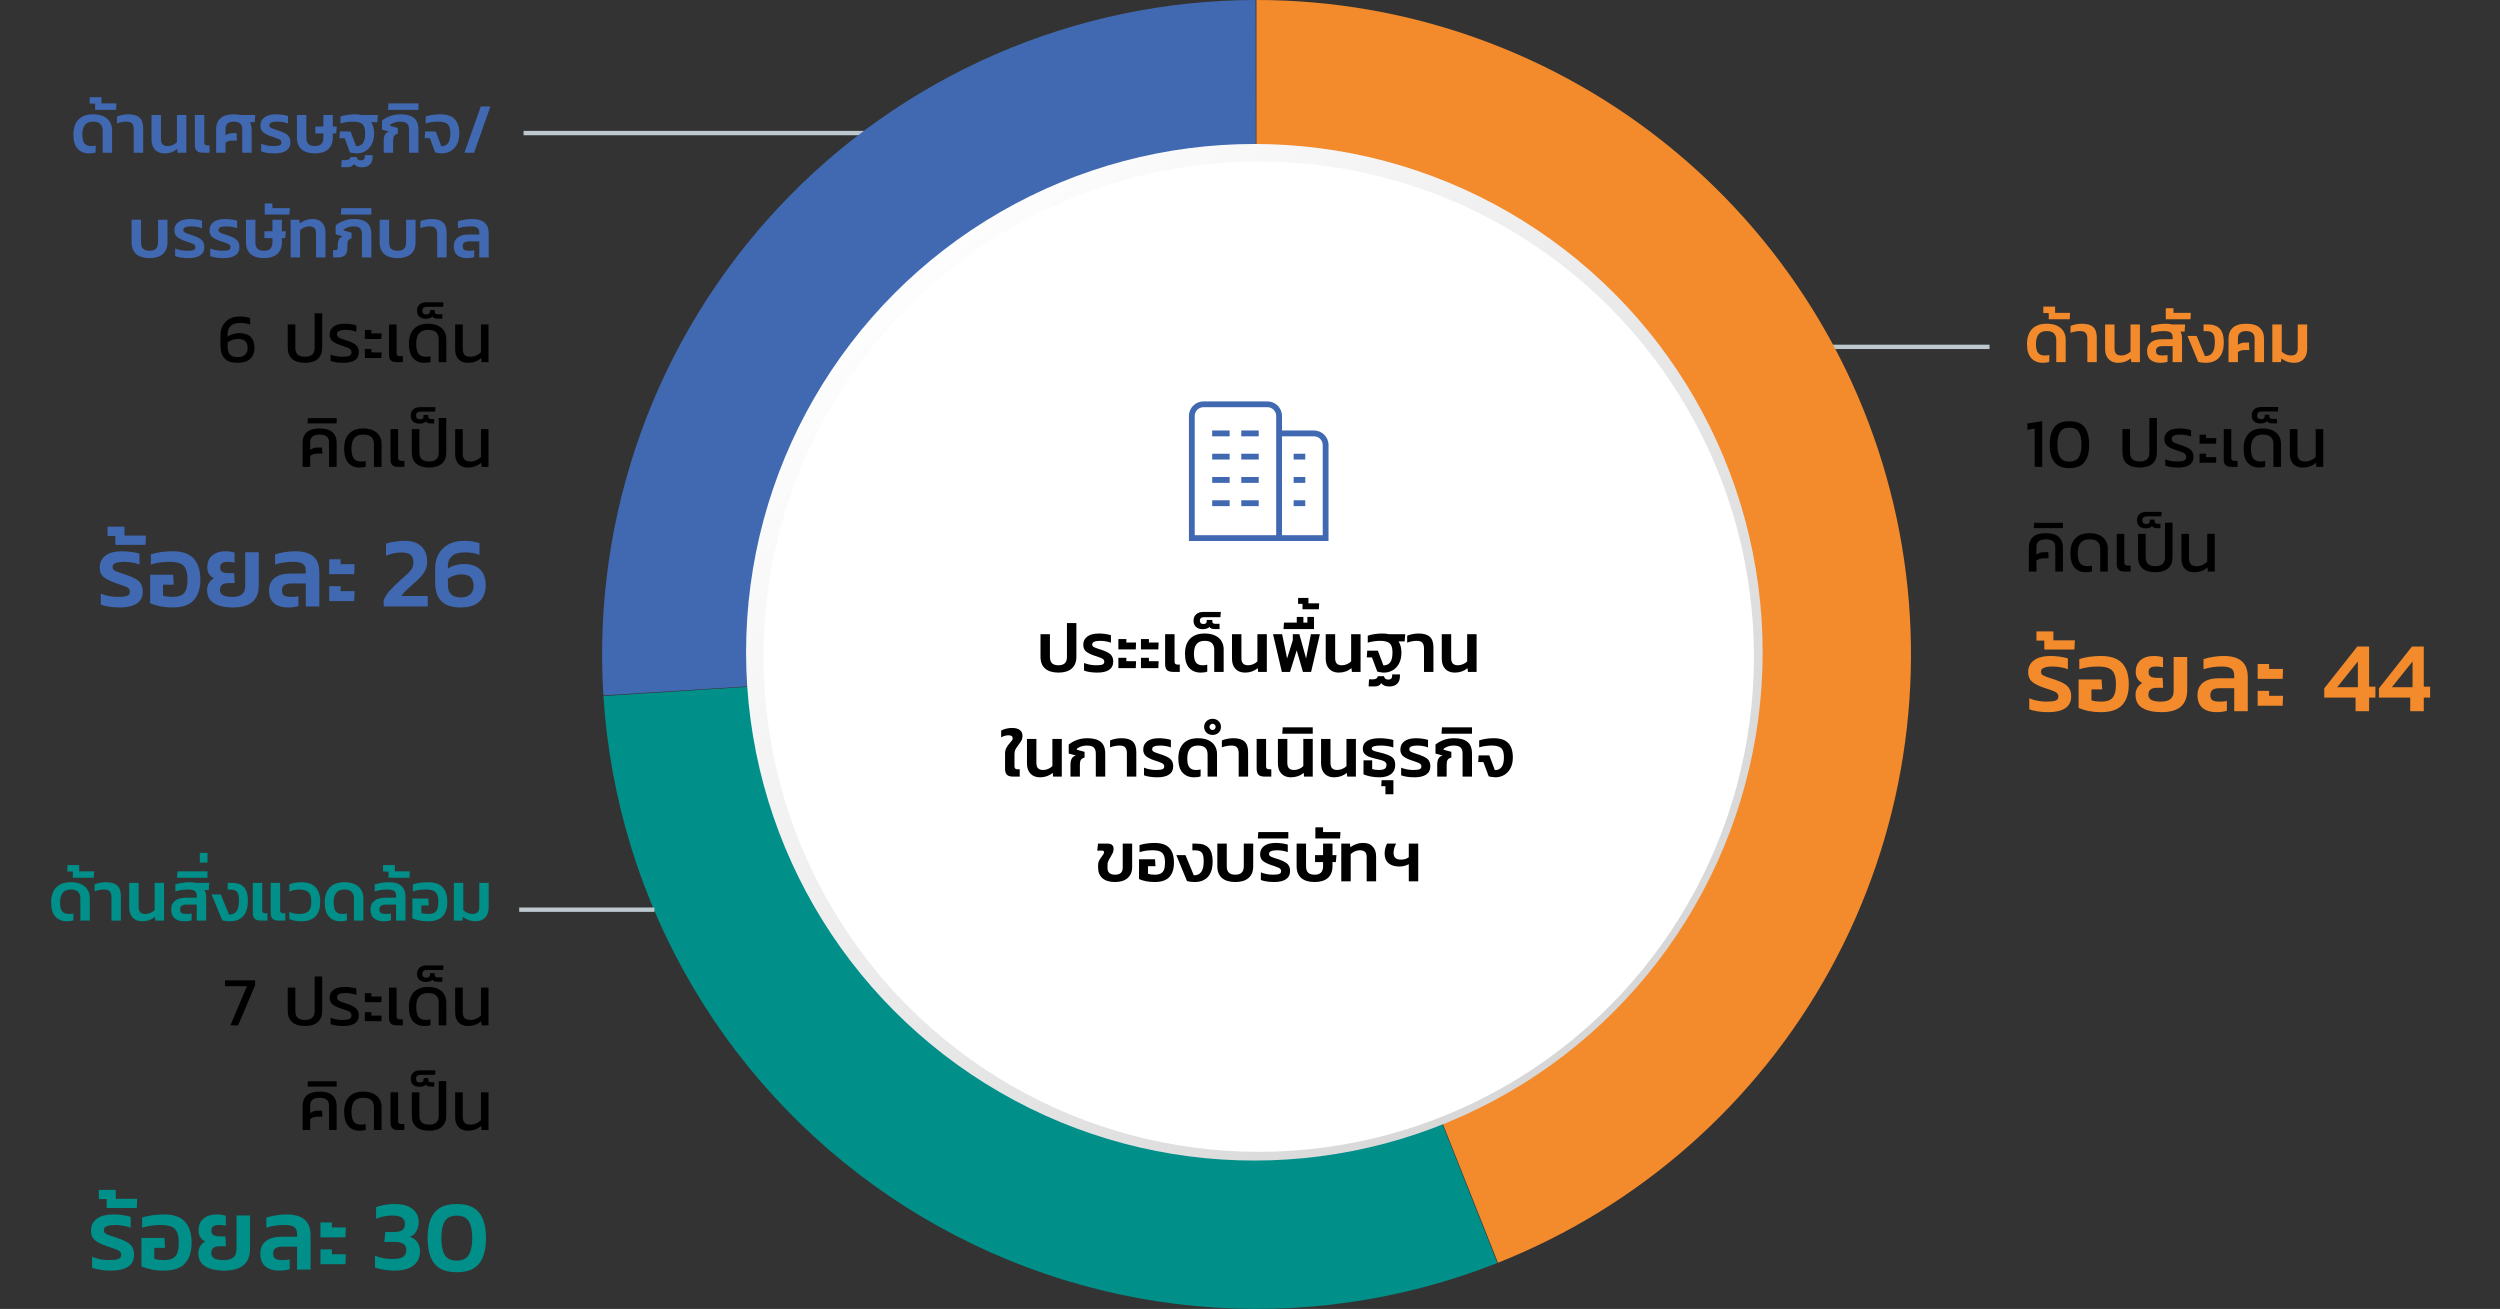
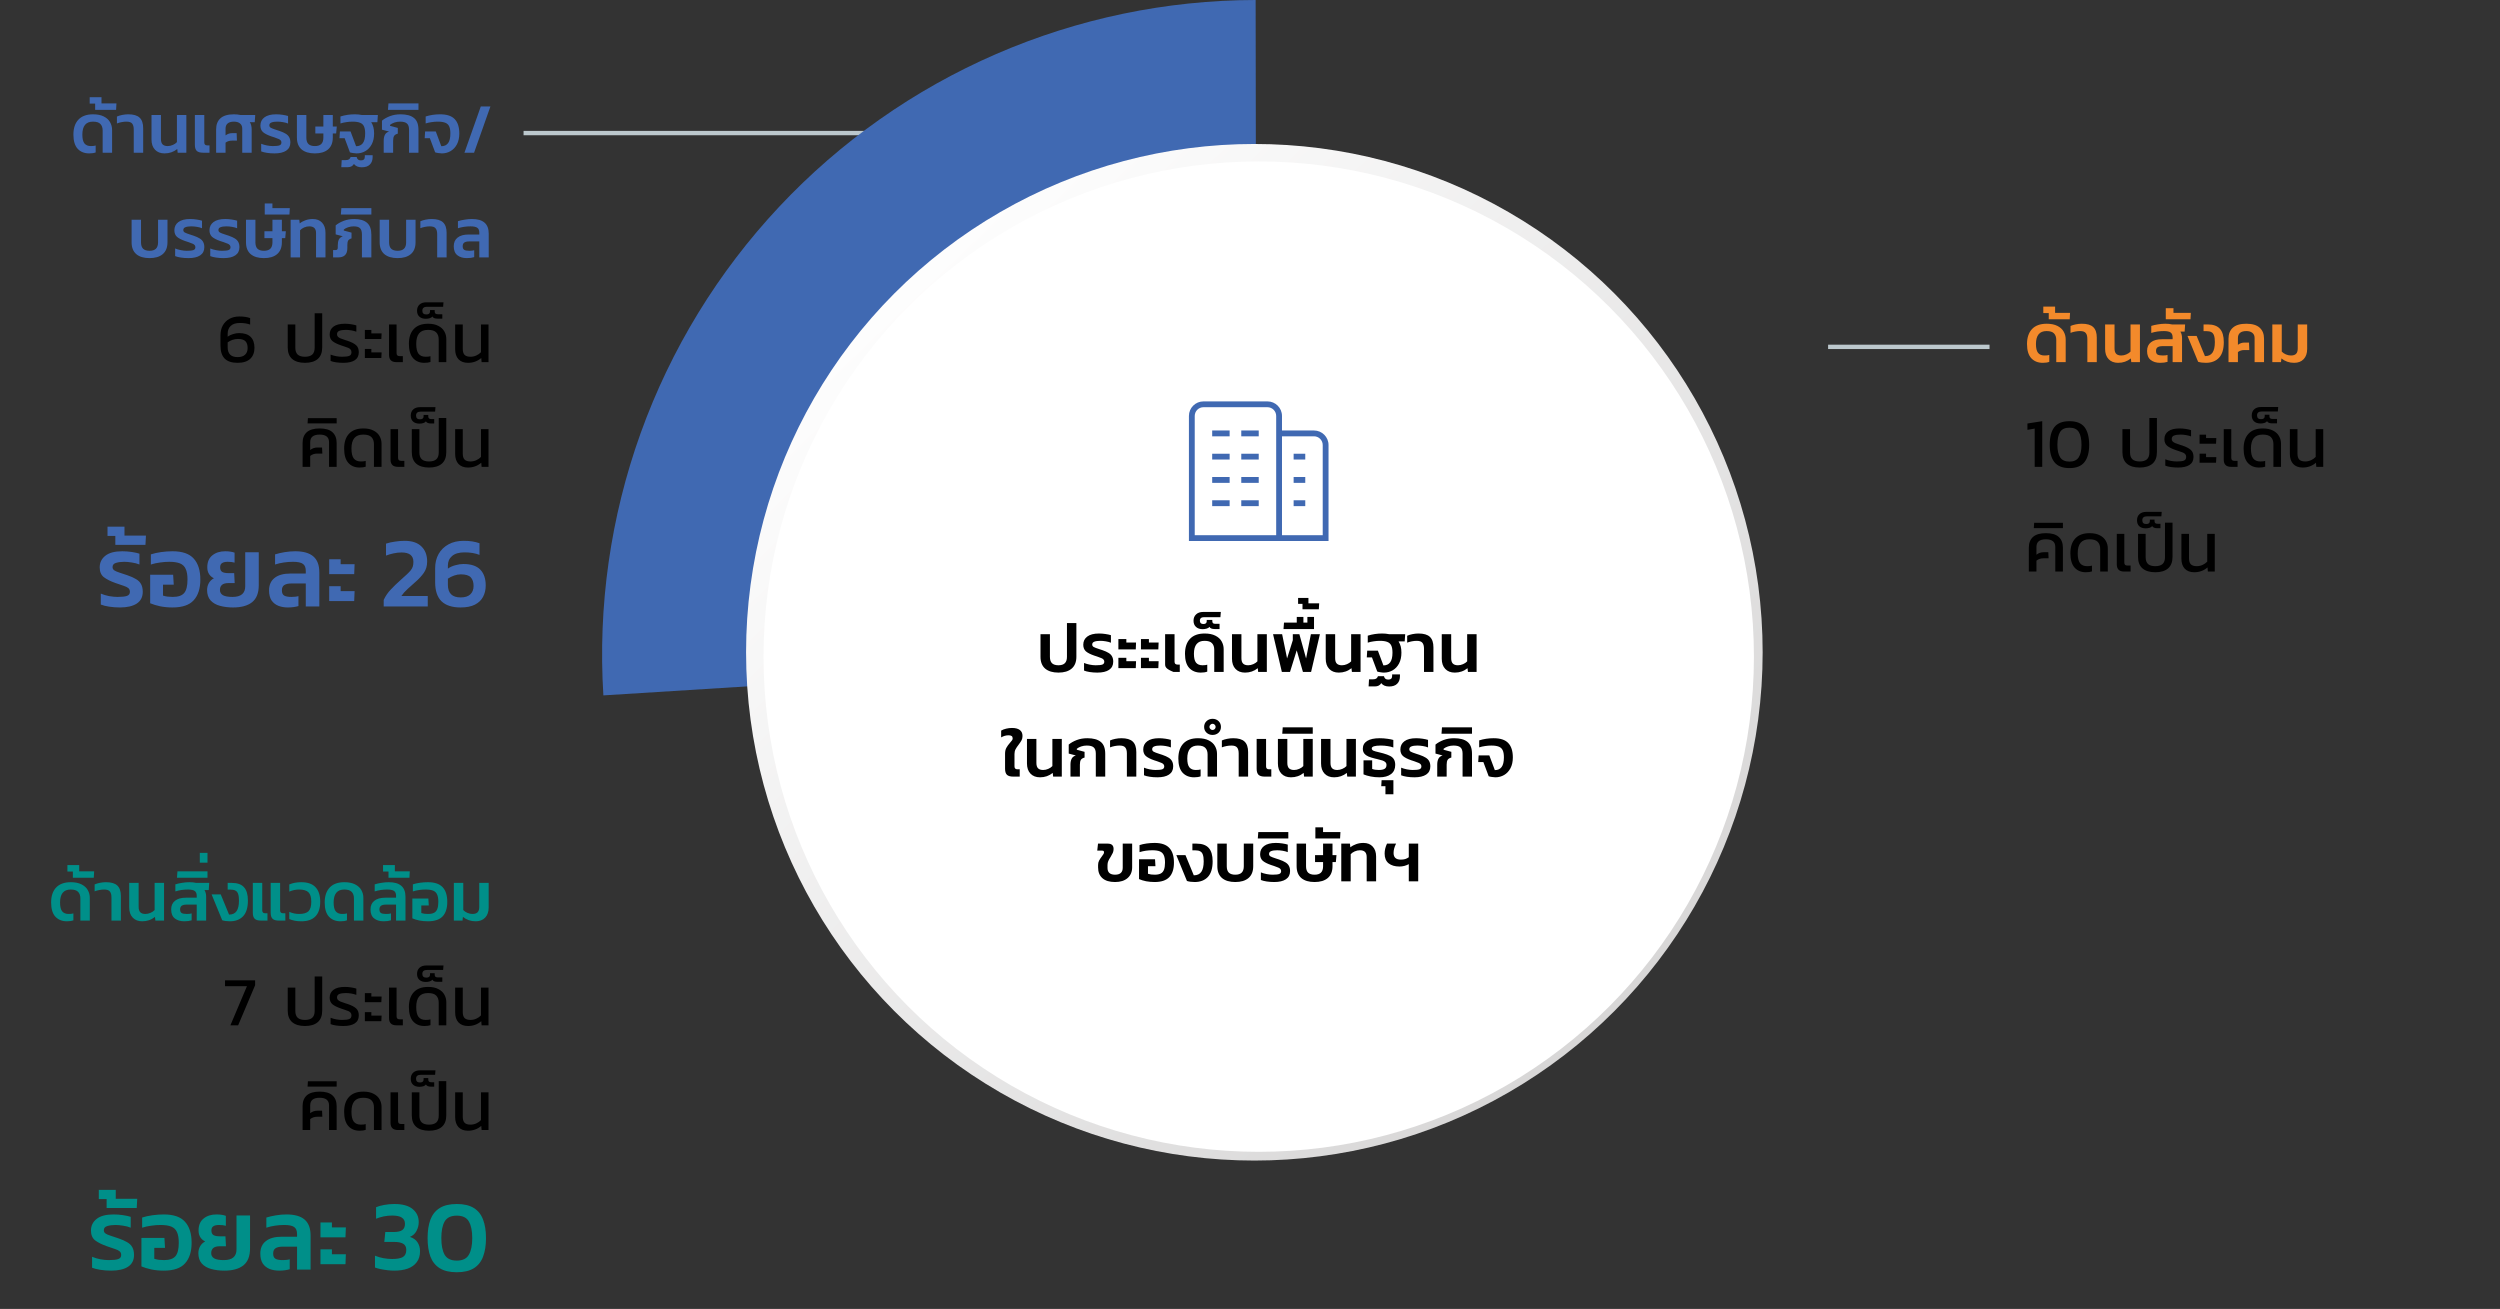
<svg xmlns="http://www.w3.org/2000/svg" width="573" height="300" viewBox="0 0 573 300" fill="none">
  <rect x="0" y="0" width="573" height="300" fill="#333333" stroke="none" />
  <line x1="419" y1="79.5" x2="456" y2="79.5" stroke="#BCC8CD" />
  <line x1="120" y1="30.5" x2="199" y2="30.5" stroke="#BCC8CD" />
-   <path d="M287.969 3.11392e-06C322.867 -0.007 356.675 12.154 383.572 34.389C410.469 56.624 428.772 87.542 435.328 121.818C441.885 156.095 436.285 191.585 419.493 222.177C402.7 252.769 375.767 276.549 343.33 289.422L287.999 150L287.969 3.11392e-06Z" fill="#F38A2B" />
-   <path d="M343.191 289.477C321.191 298.183 297.444 301.56 273.89 299.335C250.335 297.109 227.641 289.344 207.661 276.672C187.681 264 170.982 246.782 158.928 226.424C146.874 206.065 139.806 183.144 138.303 159.532L288 150L343.191 289.477Z" fill="#008F89" />
  <path d="M138.294 159.383C137.013 138.952 139.928 118.475 146.859 99.213C153.79 79.951 164.591 62.312 178.596 47.381C192.601 32.45 209.513 20.544 228.293 12.395C247.072 4.247 267.321 0.028 287.792 0L288 150L138.294 159.383Z" fill="#4069B2" />
  <circle cx="287.5" cy="149.5" r="116.5" fill="url(#paint0_linear_11268_103956)" />
  <circle cx="288.5" cy="150.5" r="113.5" fill="url(#paint1_linear_11268_103956)" />
  <g clip-path="url(#clip0_11268_103956)">
    <path d="M277.833 109.333H281.833V110.667H277.833V109.333ZM277.833 116H281.833V114.667H277.833V116ZM284.5 116H288.5V114.667H284.5V116ZM277.833 100H281.833V98.667H277.833V100ZM277.833 105.333H281.833V104H277.833V105.333ZM284.5 110.667H288.5V109.333H284.5V110.667ZM284.5 100H288.5V98.667H284.5V100ZM284.5 105.333H288.5V104H284.5V105.333ZM296.5 116H299.167V114.667H296.5V116ZM296.5 105.333H299.167V104H296.5V105.333ZM296.5 110.667H299.167V109.333H296.5V110.667ZM304.5 102V124H272.5V95.333C272.5 93.495 273.996 92 275.833 92H290.5C292.337 92 293.833 93.495 293.833 95.333V98.667H301.167C303.004 98.667 304.5 100.161 304.5 102ZM292.5 95.333C292.5 94.231 291.603 93.333 290.5 93.333H275.833C274.731 93.333 273.833 94.231 273.833 95.333V122.667H292.5V95.333ZM303.167 102C303.167 100.897 302.269 100 301.167 100H293.833V122.667H303.167V102Z" fill="#4069B2" />
  </g>
-   <path d="M242.594 154.16C241.293 154.16 240.28 153.856 239.554 153.248C238.84 152.629 238.482 151.723 238.482 150.528V145.36H240.642V150.56C240.642 151.211 240.802 151.696 241.122 152.016C241.453 152.325 241.944 152.48 242.594 152.48C243.245 152.48 243.73 152.325 244.05 152.016C244.381 151.696 244.546 151.211 244.546 150.56V142.8H246.706V150.528C246.706 151.723 246.344 152.629 245.618 153.248C244.904 153.856 243.896 154.16 242.594 154.16ZM251.519 154.16C250.911 154.16 250.33 154.117 249.775 154.032C249.231 153.947 248.794 153.835 248.463 153.696V151.952C248.847 152.112 249.285 152.24 249.775 152.336C250.266 152.432 250.714 152.48 251.119 152.48C251.845 152.48 252.357 152.427 252.655 152.32C252.954 152.203 253.103 151.984 253.103 151.664C253.103 151.461 253.045 151.296 252.927 151.168C252.821 151.04 252.661 150.933 252.447 150.848C252.245 150.752 251.919 150.629 251.471 150.48L250.783 150.256C249.919 149.957 249.285 149.632 248.879 149.28C248.485 148.917 248.287 148.416 248.287 147.776C248.287 146.987 248.591 146.363 249.199 145.904C249.818 145.435 250.714 145.2 251.887 145.2C252.367 145.2 252.858 145.237 253.359 145.312C253.871 145.387 254.293 145.477 254.623 145.584V147.312C254.293 147.173 253.898 147.067 253.439 146.992C252.991 146.917 252.575 146.88 252.191 146.88C251.615 146.88 251.162 146.944 250.831 147.072C250.501 147.189 250.335 147.408 250.335 147.728C250.335 147.973 250.447 148.16 250.671 148.288C250.895 148.416 251.311 148.576 251.919 148.768C252.111 148.821 252.357 148.901 252.655 149.008C253.274 149.221 253.759 149.44 254.111 149.664C254.474 149.888 254.735 150.16 254.895 150.48C255.066 150.789 255.151 151.184 255.151 151.664C255.151 152.485 254.831 153.109 254.191 153.536C253.562 153.952 252.671 154.16 251.519 154.16ZM256.334 146.48H258.158V147.264H260.382L260.318 148.848H256.334V146.48ZM256.334 150.768H258.158V151.552H260.382L260.318 153.136H256.334V150.768ZM261.506 146.48H263.33V147.264H265.554L265.49 148.848H261.506V146.48ZM261.506 150.768H263.33V151.552H265.554L265.49 153.136H261.506V150.768ZM268.934 154C268.251 154 267.766 153.861 267.478 153.584C267.19 153.296 267.046 152.837 267.046 152.208V145.36H269.206V151.648C269.206 152.096 269.425 152.32 269.862 152.32H270.406V154H268.934ZM275.216 154.16C274.117 154.16 273.237 153.808 272.576 153.104C271.925 152.389 271.6 151.307 271.6 149.856C271.6 148.373 271.984 147.227 272.752 146.416C273.52 145.605 274.64 145.2 276.112 145.2C277.093 145.2 277.909 145.365 278.56 145.696C279.221 146.027 279.701 146.464 280 147.008C280.309 147.552 280.464 148.144 280.464 148.784V154H278.304V148.928C278.304 148.277 278.133 147.776 277.792 147.424C277.461 147.061 276.89 146.88 276.08 146.88C274.458 146.88 273.648 147.872 273.648 149.856C273.648 150.795 273.808 151.467 274.128 151.872C274.458 152.277 274.949 152.48 275.6 152.48C276.09 152.48 276.458 152.437 276.704 152.352V153.936C276.309 154.085 275.813 154.16 275.216 154.16ZM275.669 144.208C275.018 144.208 274.506 144.037 274.133 143.696C273.749 143.355 273.557 142.88 273.557 142.272C273.557 141.664 273.754 141.179 274.149 140.816C274.533 140.443 275.077 140.256 275.781 140.256H279.813L279.717 141.456H275.989C275.669 141.456 275.429 141.52 275.269 141.648C275.098 141.776 275.013 141.984 275.013 142.272C275.013 142.773 275.28 143.024 275.813 143.024C276.325 143.024 276.581 142.811 276.581 142.384V142.096H277.861V142.384C277.861 142.597 277.92 142.752 278.037 142.848C278.144 142.933 278.314 142.976 278.549 142.976H279.525V144.176H278.389C278.112 144.176 277.866 144.139 277.653 144.064C277.44 143.979 277.29 143.851 277.205 143.68C277.098 143.84 276.896 143.968 276.597 144.064C276.288 144.16 275.978 144.208 275.669 144.208ZM285.365 154.16C284.437 154.16 283.706 153.877 283.173 153.312C282.64 152.747 282.373 151.968 282.373 150.976V145.36H284.533V150.848C284.533 151.424 284.661 151.84 284.917 152.096C285.173 152.352 285.562 152.48 286.085 152.48C286.48 152.48 286.869 152.395 287.253 152.224C287.648 152.053 287.962 151.84 288.197 151.584V145.36H290.357V154H288.373L288.277 153.152C287.445 153.824 286.474 154.16 285.365 154.16ZM291.784 145.36H293.864L295 150.912L296.312 146.736V145.36H297.816L299.352 150.912L300.456 145.36H302.52L300.504 154H298.632L297.208 149.056L295.672 154H293.8L291.784 145.36ZM294.292 142.704H297.22V141.408H298.74V142.704H299.652V141.408H301.172V144.176H294.18L294.292 142.704ZM298.532 138.408H297.524V137.048H299.892V138.28H302.356L302.276 139.64H298.532V138.408ZM306.849 154.16C305.921 154.16 305.191 153.877 304.657 153.312C304.124 152.747 303.857 151.968 303.857 150.976V145.36H306.017V150.848C306.017 151.424 306.145 151.84 306.401 152.096C306.657 152.352 307.047 152.48 307.569 152.48C307.964 152.48 308.353 152.395 308.737 152.224C309.132 152.053 309.447 151.84 309.681 151.584V145.36H311.841V154H309.857L309.761 153.152C308.929 153.824 307.959 154.16 306.849 154.16ZM317.204 154.16C316.969 154.16 316.697 154.133 316.388 154.08C316.089 154.037 315.849 153.984 315.668 153.92L314.452 150.672H313.268L313.364 149.136H315.812L317.076 152.512C317.759 152.512 318.276 152.277 318.628 151.808C318.98 151.339 319.156 150.603 319.156 149.6C319.156 148.896 319.065 148.352 318.884 147.968C318.703 147.573 318.404 147.296 317.988 147.136C317.572 146.965 316.991 146.88 316.244 146.88C315.807 146.88 315.343 146.917 314.852 146.992C314.372 147.056 313.919 147.157 313.492 147.296V145.696C314.537 145.365 315.641 145.2 316.804 145.2C317.348 145.2 317.887 145.253 318.42 145.36H322.068L321.956 147.008H320.548C320.772 147.371 320.937 147.755 321.044 148.16C321.151 148.555 321.204 149.035 321.204 149.6C321.204 150.56 321.023 151.387 320.66 152.08C320.297 152.763 319.812 153.28 319.204 153.632C318.596 153.984 317.929 154.16 317.204 154.16ZM318.388 157.344C317.567 157.344 316.964 157.088 316.58 156.576C316.292 157.077 315.807 157.328 315.124 157.328H313.684L313.78 155.696H314.724C315.033 155.696 315.268 155.643 315.428 155.536C315.599 155.429 315.732 155.248 315.828 154.992H317.204C317.268 155.248 317.375 155.44 317.524 155.568C317.684 155.696 317.908 155.76 318.196 155.76C318.783 155.76 319.076 155.488 319.076 154.944V154.576H320.868V154.976C320.868 155.723 320.655 156.304 320.228 156.72C319.812 157.136 319.199 157.344 318.388 157.344ZM326.382 148.688C326.382 148.069 326.259 147.616 326.014 147.328C325.779 147.029 325.342 146.88 324.702 146.88C324.361 146.88 323.993 146.917 323.598 146.992C323.203 147.067 322.846 147.168 322.526 147.296V145.712C322.857 145.563 323.257 145.44 323.726 145.344C324.195 145.248 324.659 145.2 325.118 145.2C326.323 145.2 327.193 145.456 327.726 145.968C328.27 146.48 328.542 147.285 328.542 148.384V154H326.382V148.688ZM333.443 154.16C332.515 154.16 331.784 153.877 331.251 153.312C330.718 152.747 330.451 151.968 330.451 150.976V145.36H332.611V150.848C332.611 151.424 332.739 151.84 332.995 152.096C333.251 152.352 333.64 152.48 334.163 152.48C334.558 152.48 334.947 152.395 335.331 152.224C335.726 152.053 336.04 151.84 336.275 151.584V145.36H338.435V154H336.451L336.355 153.152C335.523 153.824 334.552 154.16 333.443 154.16ZM232.248 178C231.565 178 231.08 177.861 230.792 177.584C230.504 177.296 230.36 176.837 230.36 176.208V172.752C230.36 172.208 230.461 171.755 230.664 171.392C230.867 171.019 231.149 170.629 231.512 170.224C231.725 169.989 231.875 169.808 231.96 169.68C232.056 169.541 232.104 169.403 232.104 169.264C232.104 168.997 232.029 168.811 231.88 168.704C231.731 168.587 231.491 168.528 231.16 168.528C230.584 168.528 230.019 168.688 229.464 169.008V167.456C229.784 167.264 230.168 167.115 230.616 167.008C231.064 166.901 231.507 166.848 231.944 166.848C232.733 166.848 233.331 167.003 233.736 167.312C234.152 167.621 234.36 168.08 234.36 168.688C234.36 169.072 234.285 169.403 234.136 169.68C233.987 169.957 233.763 170.293 233.464 170.688C233.155 171.083 232.92 171.435 232.76 171.744C232.6 172.053 232.52 172.416 232.52 172.832V175.648C232.52 176.096 232.739 176.32 233.176 176.32H233.72V178H232.248ZM238.373 178.16C237.445 178.16 236.714 177.877 236.181 177.312C235.647 176.747 235.381 175.968 235.381 174.976V169.36H237.541V174.848C237.541 175.424 237.669 175.84 237.925 176.096C238.181 176.352 238.57 176.48 239.093 176.48C239.487 176.48 239.877 176.395 240.261 176.224C240.655 176.053 240.97 175.84 241.205 175.584V169.36H243.365V178H241.381L241.285 177.152C240.453 177.824 239.482 178.16 238.373 178.16ZM245.351 175.248C245.351 174.704 245.442 174.256 245.623 173.904C245.805 173.541 246.125 173.291 246.583 173.152L244.951 172.72V170.656C245.453 170.24 246.066 169.893 246.791 169.616C247.527 169.339 248.333 169.2 249.207 169.2C250.573 169.2 251.597 169.477 252.279 170.032C252.973 170.576 253.319 171.493 253.319 172.784V178H251.159V172.736C251.159 172.064 250.999 171.589 250.679 171.312C250.37 171.024 249.842 170.88 249.095 170.88C248.637 170.88 248.205 170.949 247.799 171.088C247.394 171.227 247.063 171.403 246.807 171.616V171.84L248.583 172.32V173.632C248.167 173.739 247.885 173.915 247.735 174.16C247.586 174.395 247.511 174.763 247.511 175.264V178H245.351V175.248ZM258.281 172.688C258.281 172.069 258.158 171.616 257.913 171.328C257.678 171.029 257.241 170.88 256.601 170.88C256.259 170.88 255.891 170.917 255.497 170.992C255.102 171.067 254.745 171.168 254.425 171.296V169.712C254.755 169.563 255.155 169.44 255.625 169.344C256.094 169.248 256.558 169.2 257.017 169.2C258.222 169.2 259.091 169.456 259.625 169.968C260.169 170.48 260.441 171.285 260.441 172.384V178H258.281V172.688ZM265.262 178.16C264.654 178.16 264.072 178.117 263.518 178.032C262.974 177.947 262.536 177.835 262.206 177.696V175.952C262.59 176.112 263.027 176.24 263.518 176.336C264.008 176.432 264.456 176.48 264.862 176.48C265.587 176.48 266.099 176.427 266.398 176.32C266.696 176.203 266.846 175.984 266.846 175.664C266.846 175.461 266.787 175.296 266.67 175.168C266.563 175.04 266.403 174.933 266.19 174.848C265.987 174.752 265.662 174.629 265.214 174.48L264.526 174.256C263.662 173.957 263.027 173.632 262.622 173.28C262.227 172.917 262.03 172.416 262.03 171.776C262.03 170.987 262.334 170.363 262.942 169.904C263.56 169.435 264.456 169.2 265.63 169.2C266.11 169.2 266.6 169.237 267.102 169.312C267.614 169.387 268.035 169.477 268.366 169.584V171.312C268.035 171.173 267.64 171.067 267.182 170.992C266.734 170.917 266.318 170.88 265.934 170.88C265.358 170.88 264.904 170.944 264.574 171.072C264.243 171.189 264.078 171.408 264.078 171.728C264.078 171.973 264.19 172.16 264.414 172.288C264.638 172.416 265.054 172.576 265.661 172.768C265.854 172.821 266.099 172.901 266.398 173.008C267.016 173.221 267.502 173.44 267.854 173.664C268.216 173.888 268.478 174.16 268.638 174.48C268.808 174.789 268.894 175.184 268.894 175.664C268.894 176.485 268.574 177.109 267.934 177.536C267.304 177.952 266.414 178.16 265.262 178.16ZM273.692 178.16C272.594 178.16 271.714 177.808 271.052 177.104C270.402 176.389 270.076 175.307 270.076 173.856C270.076 172.373 270.46 171.227 271.228 170.416C271.996 169.605 273.116 169.2 274.588 169.2C275.57 169.2 276.386 169.365 277.036 169.696C277.698 170.027 278.178 170.464 278.476 171.008C278.786 171.552 278.94 172.144 278.94 172.784V178H276.78V172.928C276.78 172.277 276.61 171.776 276.268 171.424C275.938 171.061 275.367 170.88 274.556 170.88C272.935 170.88 272.124 171.872 272.124 173.856C272.124 174.795 272.284 175.467 272.604 175.872C272.935 176.277 273.426 176.48 274.076 176.48C274.567 176.48 274.935 176.437 275.18 176.352V177.936C274.786 178.085 274.29 178.16 273.692 178.16ZM277.921 168.448C277.377 168.448 276.919 168.277 276.545 167.936C276.172 167.584 275.985 167.141 275.985 166.608C275.985 166.075 276.172 165.632 276.545 165.28C276.919 164.928 277.377 164.752 277.921 164.752C278.465 164.752 278.924 164.928 279.297 165.28C279.66 165.632 279.841 166.075 279.841 166.608C279.841 167.141 279.66 167.584 279.297 167.936C278.924 168.277 278.465 168.448 277.921 168.448ZM277.921 167.312C278.113 167.312 278.279 167.243 278.417 167.104C278.556 166.955 278.625 166.789 278.625 166.608C278.625 166.416 278.556 166.251 278.417 166.112C278.279 165.963 278.113 165.888 277.921 165.888C277.729 165.888 277.564 165.963 277.425 166.112C277.276 166.251 277.201 166.416 277.201 166.608C277.201 166.789 277.276 166.955 277.425 167.104C277.564 167.243 277.729 167.312 277.921 167.312ZM283.906 172.688C283.906 172.069 283.783 171.616 283.538 171.328C283.303 171.029 282.866 170.88 282.226 170.88C281.884 170.88 281.516 170.917 281.122 170.992C280.727 171.067 280.37 171.168 280.05 171.296V169.712C280.38 169.563 280.78 169.44 281.25 169.344C281.719 169.248 282.183 169.2 282.642 169.2C283.847 169.2 284.716 169.456 285.25 169.968C285.794 170.48 286.066 171.285 286.066 172.384V178H283.906V172.688ZM289.911 178C289.228 178 288.743 177.861 288.455 177.584C288.167 177.296 288.023 176.837 288.023 176.208V169.36H290.183V175.648C290.183 176.096 290.401 176.32 290.839 176.32H291.383V178H289.911ZM295.888 178.16C294.96 178.16 294.23 177.877 293.696 177.312C293.163 176.747 292.896 175.968 292.896 174.976V169.36H295.056V174.848C295.056 175.424 295.184 175.84 295.44 176.096C295.696 176.352 296.086 176.48 296.608 176.48C297.003 176.48 297.392 176.395 297.776 176.224C298.171 176.053 298.486 175.84 298.72 175.584V169.36H300.88V178H298.896L298.8 177.152C297.968 177.824 296.998 178.16 295.888 178.16ZM294.003 166.704H300.883V168.176H293.891L294.003 166.704ZM305.779 178.16C304.851 178.16 304.12 177.877 303.587 177.312C303.054 176.747 302.787 175.968 302.787 174.976V169.36H304.947V174.848C304.947 175.424 305.075 175.84 305.331 176.096C305.587 176.352 305.976 176.48 306.499 176.48C306.894 176.48 307.283 176.395 307.667 176.224C308.062 176.053 308.376 175.84 308.611 175.584V169.36H310.771V178H308.787L308.691 177.152C307.859 177.824 306.888 178.16 305.779 178.16ZM316.15 178.16C315.456 178.16 314.79 178.096 314.15 177.968C313.52 177.84 312.976 177.68 312.518 177.488V174.272H314.502V176.24C314.886 176.4 315.392 176.48 316.022 176.48C316.608 176.48 317.046 176.395 317.334 176.224C317.632 176.053 317.782 175.755 317.782 175.328C317.782 175.061 317.696 174.848 317.526 174.688C317.366 174.528 317.142 174.4 316.854 174.304C316.576 174.208 316.16 174.096 315.606 173.968C315.392 173.925 315.232 173.888 315.126 173.856C314.518 173.707 314.022 173.552 313.638 173.392C313.264 173.232 312.955 173.008 312.71 172.72C312.475 172.432 312.358 172.059 312.358 171.6C312.358 170.832 312.688 170.24 313.35 169.824C314.011 169.408 314.966 169.2 316.214 169.2C316.822 169.2 317.414 169.243 317.99 169.328C318.566 169.403 319.019 169.493 319.35 169.6V171.328C319.008 171.189 318.576 171.083 318.054 171.008C317.542 170.923 317.024 170.88 316.502 170.88C315.104 170.88 314.406 171.099 314.406 171.536C314.406 171.771 314.534 171.947 314.79 172.064C315.046 172.171 315.462 172.288 316.038 172.416L317.046 172.672C317.686 172.853 318.192 173.04 318.566 173.232C318.95 173.413 319.248 173.669 319.462 174C319.675 174.331 319.782 174.773 319.782 175.328C319.782 176.235 319.462 176.933 318.822 177.424C318.182 177.915 317.291 178.16 316.15 178.16ZM317.543 180.192H316.583L316.663 178.816H319.367V182.048H317.543V180.192ZM324.199 178.16C323.591 178.16 323.01 178.117 322.455 178.032C321.911 177.947 321.474 177.835 321.143 177.696V175.952C321.527 176.112 321.964 176.24 322.455 176.336C322.946 176.432 323.394 176.48 323.799 176.48C324.524 176.48 325.036 176.427 325.335 176.32C325.634 176.203 325.783 175.984 325.783 175.664C325.783 175.461 325.724 175.296 325.607 175.168C325.5 175.04 325.34 174.933 325.127 174.848C324.924 174.752 324.599 174.629 324.151 174.48L323.463 174.256C322.599 173.957 321.964 173.632 321.559 173.28C321.164 172.917 320.967 172.416 320.967 171.776C320.967 170.987 321.271 170.363 321.879 169.904C322.498 169.435 323.394 169.2 324.567 169.2C325.047 169.2 325.538 169.237 326.039 169.312C326.551 169.387 326.972 169.477 327.303 169.584V171.312C326.972 171.173 326.578 171.067 326.119 170.992C325.671 170.917 325.255 170.88 324.871 170.88C324.295 170.88 323.842 170.944 323.511 171.072C323.18 171.189 323.015 171.408 323.015 171.728C323.015 171.973 323.127 172.16 323.351 172.288C323.575 172.416 323.991 172.576 324.599 172.768C324.791 172.821 325.036 172.901 325.335 173.008C325.954 173.221 326.439 173.44 326.791 173.664C327.154 173.888 327.415 174.16 327.575 174.48C327.746 174.789 327.831 175.184 327.831 175.664C327.831 176.485 327.511 177.109 326.871 177.536C326.242 177.952 325.351 178.16 324.199 178.16ZM329.414 175.248C329.414 174.704 329.505 174.256 329.686 173.904C329.867 173.541 330.187 173.291 330.646 173.152L329.014 172.72V170.656C329.515 170.24 330.129 169.893 330.854 169.616C331.59 169.339 332.395 169.2 333.27 169.2C334.635 169.2 335.659 169.477 336.342 170.032C337.035 170.576 337.382 171.493 337.382 172.784V178H335.222V172.736C335.222 172.064 335.062 171.589 334.742 171.312C334.433 171.024 333.905 170.88 333.158 170.88C332.699 170.88 332.267 170.949 331.862 171.088C331.457 171.227 331.126 171.403 330.87 171.616V171.84L332.646 172.32V173.632C332.23 173.739 331.947 173.915 331.798 174.16C331.649 174.395 331.574 174.763 331.574 175.264V178H329.414V175.248ZM330.503 166.704H337.383V168.176H330.391L330.503 166.704ZM342.743 178.16C342.508 178.16 342.236 178.133 341.927 178.08C341.628 178.037 341.388 177.984 341.207 177.92L339.991 174.672H338.807L338.903 173.136H341.351L342.615 176.512C343.298 176.512 343.815 176.277 344.167 175.808C344.519 175.339 344.695 174.603 344.695 173.6C344.695 172.896 344.604 172.352 344.423 171.968C344.242 171.573 343.943 171.296 343.527 171.136C343.111 170.965 342.53 170.88 341.783 170.88C341.346 170.88 340.882 170.917 340.391 170.992C339.911 171.056 339.458 171.157 339.031 171.296V169.696C340.076 169.365 341.18 169.2 342.343 169.2C343.879 169.2 344.994 169.568 345.687 170.304C346.391 171.04 346.743 172.139 346.743 173.6C346.743 174.56 346.562 175.387 346.199 176.08C345.836 176.763 345.351 177.28 344.743 177.632C344.135 177.984 343.468 178.16 342.743 178.16ZM255.569 202.16C254.3 202.16 253.334 201.867 252.673 201.28C252.012 200.693 251.681 199.872 251.681 198.816V198.272C251.681 197.888 251.756 197.552 251.905 197.264C252.065 196.965 252.278 196.64 252.545 196.288C252.716 196.064 252.838 195.888 252.913 195.76C252.998 195.621 253.041 195.488 253.041 195.36C253.041 195.2 253.004 195.093 252.929 195.04C252.854 194.987 252.721 194.96 252.529 194.96H251.489L251.665 193.36H253.905C254.79 193.36 255.233 193.771 255.233 194.592C255.233 194.912 255.174 195.205 255.057 195.472C254.94 195.728 254.769 196.043 254.545 196.416C254.31 196.768 254.134 197.083 254.017 197.36C253.9 197.627 253.841 197.925 253.841 198.256V198.944C253.841 199.445 253.985 199.829 254.273 200.096C254.572 200.352 255.004 200.48 255.569 200.48C256.742 200.48 257.329 199.947 257.329 198.88V193.36H259.489V198.784C259.489 199.829 259.137 200.656 258.433 201.264C257.74 201.861 256.785 202.16 255.569 202.16ZM264.637 202.16C263.965 202.16 263.314 202.101 262.685 201.984C262.066 201.856 261.527 201.691 261.069 201.488V196.944H264.733L264.829 198.528H263.117V200.272C263.309 200.336 263.549 200.389 263.837 200.432C264.125 200.464 264.397 200.48 264.653 200.48C265.239 200.48 265.703 200.389 266.045 200.208C266.386 200.027 266.631 199.739 266.781 199.344C266.941 198.939 267.021 198.395 267.021 197.712C267.021 196.976 266.925 196.405 266.733 196C266.551 195.595 266.253 195.307 265.837 195.136C265.421 194.965 264.845 194.88 264.109 194.88C263.085 194.88 262.109 195.024 261.181 195.312V193.696C261.65 193.536 262.194 193.413 262.813 193.328C263.431 193.243 264.039 193.2 264.637 193.2C266.162 193.2 267.282 193.579 267.997 194.336C268.711 195.093 269.069 196.219 269.069 197.712C269.069 199.173 268.711 200.283 267.997 201.04C267.282 201.787 266.162 202.16 264.637 202.16ZM273.824 202.16C273.141 202.16 272.549 202.08 272.048 201.92L269.616 196H271.712L273.616 200.624C274.405 200.624 274.981 200.357 275.344 199.824C275.707 199.291 275.888 198.485 275.888 197.408C275.888 196.757 275.824 196.256 275.696 195.904C275.579 195.541 275.381 195.285 275.104 195.136C274.827 194.976 274.443 194.896 273.952 194.896H273.296V193.36H274.256C275.515 193.36 276.443 193.691 277.04 194.352C277.637 195.013 277.936 196.032 277.936 197.408C277.936 199.029 277.568 200.229 276.832 201.008C276.096 201.776 275.093 202.16 273.824 202.16ZM283.126 202.16C281.824 202.16 280.811 201.856 280.086 201.248C279.371 200.629 279.014 199.723 279.014 198.528V193.36H281.174V198.56C281.174 199.211 281.334 199.696 281.654 200.016C281.984 200.325 282.475 200.48 283.126 200.48C283.776 200.48 284.262 200.325 284.582 200.016C284.912 199.696 285.078 199.211 285.078 198.56V193.36H287.238V198.528C287.238 199.723 286.875 200.629 286.15 201.248C285.435 201.856 284.427 202.16 283.126 202.16ZM292.051 202.16C291.443 202.16 290.861 202.117 290.307 202.032C289.763 201.947 289.325 201.835 288.995 201.696V199.952C289.379 200.112 289.816 200.24 290.307 200.336C290.797 200.432 291.245 200.48 291.651 200.48C292.376 200.48 292.888 200.427 293.187 200.32C293.485 200.203 293.635 199.984 293.635 199.664C293.635 199.461 293.576 199.296 293.459 199.168C293.352 199.04 293.192 198.933 292.979 198.848C292.776 198.752 292.451 198.629 292.003 198.48L291.315 198.256C290.451 197.957 289.816 197.632 289.411 197.28C289.016 196.917 288.819 196.416 288.819 195.776C288.819 194.987 289.123 194.363 289.731 193.904C290.349 193.435 291.245 193.2 292.419 193.2C292.899 193.2 293.389 193.237 293.891 193.312C294.403 193.387 294.824 193.477 295.155 193.584V195.312C294.824 195.173 294.429 195.067 293.971 194.992C293.523 194.917 293.107 194.88 292.723 194.88C292.147 194.88 291.693 194.944 291.363 195.072C291.032 195.189 290.867 195.408 290.867 195.728C290.867 195.973 290.979 196.16 291.203 196.288C291.427 196.416 291.843 196.576 292.451 196.768C292.643 196.821 292.888 196.901 293.187 197.008C293.805 197.221 294.291 197.44 294.643 197.664C295.005 197.888 295.267 198.16 295.427 198.48C295.597 198.789 295.683 199.184 295.683 199.664C295.683 200.485 295.363 201.109 294.723 201.536C294.093 201.952 293.203 202.16 292.051 202.16ZM288.401 190.704H295.281V192.176H288.289L288.401 190.704ZM301.297 202.16C299.996 202.16 298.983 201.856 298.257 201.248C297.543 200.629 297.185 199.723 297.185 198.528V193.36H299.345V198.56C299.345 199.211 299.505 199.696 299.825 200.016C300.156 200.325 300.647 200.48 301.297 200.48C301.948 200.48 302.433 200.325 302.753 200.016C303.084 199.696 303.249 199.211 303.249 198.56V197.584H301.409V196H303.249V193.36H305.409V196H306.321L306.177 197.584H305.409V198.528C305.409 199.723 305.047 200.629 304.321 201.248C303.607 201.856 302.599 202.16 301.297 202.16ZM301.484 189.632H303.244V190.704H307.228L307.148 192.176H301.484V189.632ZM307.42 193.36H309.404L309.5 194.208C309.894 193.888 310.342 193.643 310.844 193.472C311.356 193.291 311.905 193.2 312.492 193.2C313.398 193.2 314.108 193.477 314.62 194.032C315.142 194.587 315.404 195.349 315.404 196.32V202H313.244V196.448C313.244 195.904 313.116 195.509 312.86 195.264C312.604 195.008 312.214 194.88 311.692 194.88C311.297 194.88 310.902 194.965 310.508 195.136C310.124 195.307 309.814 195.52 309.58 195.776V202H307.42V193.36ZM322.894 198.064C322.606 198.224 322.27 198.357 321.886 198.464C321.513 198.56 321.134 198.608 320.75 198.608C319.716 198.608 318.889 198.363 318.27 197.872C317.662 197.371 317.358 196.629 317.358 195.648C317.358 194.88 317.54 194.117 317.902 193.36H319.982C319.598 194.107 319.406 194.821 319.406 195.504C319.406 196.517 319.956 197.024 321.054 197.024C321.449 197.024 321.79 196.981 322.078 196.896C322.377 196.8 322.649 196.661 322.894 196.48V193.36H325.054V202H322.894V198.064Z" fill="black" />
+   <path d="M242.594 154.16C241.293 154.16 240.28 153.856 239.554 153.248C238.84 152.629 238.482 151.723 238.482 150.528V145.36H240.642V150.56C240.642 151.211 240.802 151.696 241.122 152.016C241.453 152.325 241.944 152.48 242.594 152.48C243.245 152.48 243.73 152.325 244.05 152.016C244.381 151.696 244.546 151.211 244.546 150.56V142.8H246.706V150.528C246.706 151.723 246.344 152.629 245.618 153.248C244.904 153.856 243.896 154.16 242.594 154.16ZM251.519 154.16C250.911 154.16 250.33 154.117 249.775 154.032C249.231 153.947 248.794 153.835 248.463 153.696V151.952C248.847 152.112 249.285 152.24 249.775 152.336C250.266 152.432 250.714 152.48 251.119 152.48C251.845 152.48 252.357 152.427 252.655 152.32C252.954 152.203 253.103 151.984 253.103 151.664C253.103 151.461 253.045 151.296 252.927 151.168C252.821 151.04 252.661 150.933 252.447 150.848C252.245 150.752 251.919 150.629 251.471 150.48L250.783 150.256C249.919 149.957 249.285 149.632 248.879 149.28C248.485 148.917 248.287 148.416 248.287 147.776C248.287 146.987 248.591 146.363 249.199 145.904C249.818 145.435 250.714 145.2 251.887 145.2C252.367 145.2 252.858 145.237 253.359 145.312C253.871 145.387 254.293 145.477 254.623 145.584V147.312C254.293 147.173 253.898 147.067 253.439 146.992C252.991 146.917 252.575 146.88 252.191 146.88C251.615 146.88 251.162 146.944 250.831 147.072C250.501 147.189 250.335 147.408 250.335 147.728C250.335 147.973 250.447 148.16 250.671 148.288C250.895 148.416 251.311 148.576 251.919 148.768C252.111 148.821 252.357 148.901 252.655 149.008C253.274 149.221 253.759 149.44 254.111 149.664C254.474 149.888 254.735 150.16 254.895 150.48C255.066 150.789 255.151 151.184 255.151 151.664C255.151 152.485 254.831 153.109 254.191 153.536C253.562 153.952 252.671 154.16 251.519 154.16ZM256.334 146.48H258.158V147.264H260.382L260.318 148.848H256.334V146.48ZM256.334 150.768H258.158V151.552H260.382L260.318 153.136H256.334V150.768ZM261.506 146.48H263.33V147.264H265.554L265.49 148.848H261.506V146.48ZM261.506 150.768H263.33V151.552H265.554L265.49 153.136H261.506V150.768ZM268.934 154C267.19 153.296 267.046 152.837 267.046 152.208V145.36H269.206V151.648C269.206 152.096 269.425 152.32 269.862 152.32H270.406V154H268.934ZM275.216 154.16C274.117 154.16 273.237 153.808 272.576 153.104C271.925 152.389 271.6 151.307 271.6 149.856C271.6 148.373 271.984 147.227 272.752 146.416C273.52 145.605 274.64 145.2 276.112 145.2C277.093 145.2 277.909 145.365 278.56 145.696C279.221 146.027 279.701 146.464 280 147.008C280.309 147.552 280.464 148.144 280.464 148.784V154H278.304V148.928C278.304 148.277 278.133 147.776 277.792 147.424C277.461 147.061 276.89 146.88 276.08 146.88C274.458 146.88 273.648 147.872 273.648 149.856C273.648 150.795 273.808 151.467 274.128 151.872C274.458 152.277 274.949 152.48 275.6 152.48C276.09 152.48 276.458 152.437 276.704 152.352V153.936C276.309 154.085 275.813 154.16 275.216 154.16ZM275.669 144.208C275.018 144.208 274.506 144.037 274.133 143.696C273.749 143.355 273.557 142.88 273.557 142.272C273.557 141.664 273.754 141.179 274.149 140.816C274.533 140.443 275.077 140.256 275.781 140.256H279.813L279.717 141.456H275.989C275.669 141.456 275.429 141.52 275.269 141.648C275.098 141.776 275.013 141.984 275.013 142.272C275.013 142.773 275.28 143.024 275.813 143.024C276.325 143.024 276.581 142.811 276.581 142.384V142.096H277.861V142.384C277.861 142.597 277.92 142.752 278.037 142.848C278.144 142.933 278.314 142.976 278.549 142.976H279.525V144.176H278.389C278.112 144.176 277.866 144.139 277.653 144.064C277.44 143.979 277.29 143.851 277.205 143.68C277.098 143.84 276.896 143.968 276.597 144.064C276.288 144.16 275.978 144.208 275.669 144.208ZM285.365 154.16C284.437 154.16 283.706 153.877 283.173 153.312C282.64 152.747 282.373 151.968 282.373 150.976V145.36H284.533V150.848C284.533 151.424 284.661 151.84 284.917 152.096C285.173 152.352 285.562 152.48 286.085 152.48C286.48 152.48 286.869 152.395 287.253 152.224C287.648 152.053 287.962 151.84 288.197 151.584V145.36H290.357V154H288.373L288.277 153.152C287.445 153.824 286.474 154.16 285.365 154.16ZM291.784 145.36H293.864L295 150.912L296.312 146.736V145.36H297.816L299.352 150.912L300.456 145.36H302.52L300.504 154H298.632L297.208 149.056L295.672 154H293.8L291.784 145.36ZM294.292 142.704H297.22V141.408H298.74V142.704H299.652V141.408H301.172V144.176H294.18L294.292 142.704ZM298.532 138.408H297.524V137.048H299.892V138.28H302.356L302.276 139.64H298.532V138.408ZM306.849 154.16C305.921 154.16 305.191 153.877 304.657 153.312C304.124 152.747 303.857 151.968 303.857 150.976V145.36H306.017V150.848C306.017 151.424 306.145 151.84 306.401 152.096C306.657 152.352 307.047 152.48 307.569 152.48C307.964 152.48 308.353 152.395 308.737 152.224C309.132 152.053 309.447 151.84 309.681 151.584V145.36H311.841V154H309.857L309.761 153.152C308.929 153.824 307.959 154.16 306.849 154.16ZM317.204 154.16C316.969 154.16 316.697 154.133 316.388 154.08C316.089 154.037 315.849 153.984 315.668 153.92L314.452 150.672H313.268L313.364 149.136H315.812L317.076 152.512C317.759 152.512 318.276 152.277 318.628 151.808C318.98 151.339 319.156 150.603 319.156 149.6C319.156 148.896 319.065 148.352 318.884 147.968C318.703 147.573 318.404 147.296 317.988 147.136C317.572 146.965 316.991 146.88 316.244 146.88C315.807 146.88 315.343 146.917 314.852 146.992C314.372 147.056 313.919 147.157 313.492 147.296V145.696C314.537 145.365 315.641 145.2 316.804 145.2C317.348 145.2 317.887 145.253 318.42 145.36H322.068L321.956 147.008H320.548C320.772 147.371 320.937 147.755 321.044 148.16C321.151 148.555 321.204 149.035 321.204 149.6C321.204 150.56 321.023 151.387 320.66 152.08C320.297 152.763 319.812 153.28 319.204 153.632C318.596 153.984 317.929 154.16 317.204 154.16ZM318.388 157.344C317.567 157.344 316.964 157.088 316.58 156.576C316.292 157.077 315.807 157.328 315.124 157.328H313.684L313.78 155.696H314.724C315.033 155.696 315.268 155.643 315.428 155.536C315.599 155.429 315.732 155.248 315.828 154.992H317.204C317.268 155.248 317.375 155.44 317.524 155.568C317.684 155.696 317.908 155.76 318.196 155.76C318.783 155.76 319.076 155.488 319.076 154.944V154.576H320.868V154.976C320.868 155.723 320.655 156.304 320.228 156.72C319.812 157.136 319.199 157.344 318.388 157.344ZM326.382 148.688C326.382 148.069 326.259 147.616 326.014 147.328C325.779 147.029 325.342 146.88 324.702 146.88C324.361 146.88 323.993 146.917 323.598 146.992C323.203 147.067 322.846 147.168 322.526 147.296V145.712C322.857 145.563 323.257 145.44 323.726 145.344C324.195 145.248 324.659 145.2 325.118 145.2C326.323 145.2 327.193 145.456 327.726 145.968C328.27 146.48 328.542 147.285 328.542 148.384V154H326.382V148.688ZM333.443 154.16C332.515 154.16 331.784 153.877 331.251 153.312C330.718 152.747 330.451 151.968 330.451 150.976V145.36H332.611V150.848C332.611 151.424 332.739 151.84 332.995 152.096C333.251 152.352 333.64 152.48 334.163 152.48C334.558 152.48 334.947 152.395 335.331 152.224C335.726 152.053 336.04 151.84 336.275 151.584V145.36H338.435V154H336.451L336.355 153.152C335.523 153.824 334.552 154.16 333.443 154.16ZM232.248 178C231.565 178 231.08 177.861 230.792 177.584C230.504 177.296 230.36 176.837 230.36 176.208V172.752C230.36 172.208 230.461 171.755 230.664 171.392C230.867 171.019 231.149 170.629 231.512 170.224C231.725 169.989 231.875 169.808 231.96 169.68C232.056 169.541 232.104 169.403 232.104 169.264C232.104 168.997 232.029 168.811 231.88 168.704C231.731 168.587 231.491 168.528 231.16 168.528C230.584 168.528 230.019 168.688 229.464 169.008V167.456C229.784 167.264 230.168 167.115 230.616 167.008C231.064 166.901 231.507 166.848 231.944 166.848C232.733 166.848 233.331 167.003 233.736 167.312C234.152 167.621 234.36 168.08 234.36 168.688C234.36 169.072 234.285 169.403 234.136 169.68C233.987 169.957 233.763 170.293 233.464 170.688C233.155 171.083 232.92 171.435 232.76 171.744C232.6 172.053 232.52 172.416 232.52 172.832V175.648C232.52 176.096 232.739 176.32 233.176 176.32H233.72V178H232.248ZM238.373 178.16C237.445 178.16 236.714 177.877 236.181 177.312C235.647 176.747 235.381 175.968 235.381 174.976V169.36H237.541V174.848C237.541 175.424 237.669 175.84 237.925 176.096C238.181 176.352 238.57 176.48 239.093 176.48C239.487 176.48 239.877 176.395 240.261 176.224C240.655 176.053 240.97 175.84 241.205 175.584V169.36H243.365V178H241.381L241.285 177.152C240.453 177.824 239.482 178.16 238.373 178.16ZM245.351 175.248C245.351 174.704 245.442 174.256 245.623 173.904C245.805 173.541 246.125 173.291 246.583 173.152L244.951 172.72V170.656C245.453 170.24 246.066 169.893 246.791 169.616C247.527 169.339 248.333 169.2 249.207 169.2C250.573 169.2 251.597 169.477 252.279 170.032C252.973 170.576 253.319 171.493 253.319 172.784V178H251.159V172.736C251.159 172.064 250.999 171.589 250.679 171.312C250.37 171.024 249.842 170.88 249.095 170.88C248.637 170.88 248.205 170.949 247.799 171.088C247.394 171.227 247.063 171.403 246.807 171.616V171.84L248.583 172.32V173.632C248.167 173.739 247.885 173.915 247.735 174.16C247.586 174.395 247.511 174.763 247.511 175.264V178H245.351V175.248ZM258.281 172.688C258.281 172.069 258.158 171.616 257.913 171.328C257.678 171.029 257.241 170.88 256.601 170.88C256.259 170.88 255.891 170.917 255.497 170.992C255.102 171.067 254.745 171.168 254.425 171.296V169.712C254.755 169.563 255.155 169.44 255.625 169.344C256.094 169.248 256.558 169.2 257.017 169.2C258.222 169.2 259.091 169.456 259.625 169.968C260.169 170.48 260.441 171.285 260.441 172.384V178H258.281V172.688ZM265.262 178.16C264.654 178.16 264.072 178.117 263.518 178.032C262.974 177.947 262.536 177.835 262.206 177.696V175.952C262.59 176.112 263.027 176.24 263.518 176.336C264.008 176.432 264.456 176.48 264.862 176.48C265.587 176.48 266.099 176.427 266.398 176.32C266.696 176.203 266.846 175.984 266.846 175.664C266.846 175.461 266.787 175.296 266.67 175.168C266.563 175.04 266.403 174.933 266.19 174.848C265.987 174.752 265.662 174.629 265.214 174.48L264.526 174.256C263.662 173.957 263.027 173.632 262.622 173.28C262.227 172.917 262.03 172.416 262.03 171.776C262.03 170.987 262.334 170.363 262.942 169.904C263.56 169.435 264.456 169.2 265.63 169.2C266.11 169.2 266.6 169.237 267.102 169.312C267.614 169.387 268.035 169.477 268.366 169.584V171.312C268.035 171.173 267.64 171.067 267.182 170.992C266.734 170.917 266.318 170.88 265.934 170.88C265.358 170.88 264.904 170.944 264.574 171.072C264.243 171.189 264.078 171.408 264.078 171.728C264.078 171.973 264.19 172.16 264.414 172.288C264.638 172.416 265.054 172.576 265.661 172.768C265.854 172.821 266.099 172.901 266.398 173.008C267.016 173.221 267.502 173.44 267.854 173.664C268.216 173.888 268.478 174.16 268.638 174.48C268.808 174.789 268.894 175.184 268.894 175.664C268.894 176.485 268.574 177.109 267.934 177.536C267.304 177.952 266.414 178.16 265.262 178.16ZM273.692 178.16C272.594 178.16 271.714 177.808 271.052 177.104C270.402 176.389 270.076 175.307 270.076 173.856C270.076 172.373 270.46 171.227 271.228 170.416C271.996 169.605 273.116 169.2 274.588 169.2C275.57 169.2 276.386 169.365 277.036 169.696C277.698 170.027 278.178 170.464 278.476 171.008C278.786 171.552 278.94 172.144 278.94 172.784V178H276.78V172.928C276.78 172.277 276.61 171.776 276.268 171.424C275.938 171.061 275.367 170.88 274.556 170.88C272.935 170.88 272.124 171.872 272.124 173.856C272.124 174.795 272.284 175.467 272.604 175.872C272.935 176.277 273.426 176.48 274.076 176.48C274.567 176.48 274.935 176.437 275.18 176.352V177.936C274.786 178.085 274.29 178.16 273.692 178.16ZM277.921 168.448C277.377 168.448 276.919 168.277 276.545 167.936C276.172 167.584 275.985 167.141 275.985 166.608C275.985 166.075 276.172 165.632 276.545 165.28C276.919 164.928 277.377 164.752 277.921 164.752C278.465 164.752 278.924 164.928 279.297 165.28C279.66 165.632 279.841 166.075 279.841 166.608C279.841 167.141 279.66 167.584 279.297 167.936C278.924 168.277 278.465 168.448 277.921 168.448ZM277.921 167.312C278.113 167.312 278.279 167.243 278.417 167.104C278.556 166.955 278.625 166.789 278.625 166.608C278.625 166.416 278.556 166.251 278.417 166.112C278.279 165.963 278.113 165.888 277.921 165.888C277.729 165.888 277.564 165.963 277.425 166.112C277.276 166.251 277.201 166.416 277.201 166.608C277.201 166.789 277.276 166.955 277.425 167.104C277.564 167.243 277.729 167.312 277.921 167.312ZM283.906 172.688C283.906 172.069 283.783 171.616 283.538 171.328C283.303 171.029 282.866 170.88 282.226 170.88C281.884 170.88 281.516 170.917 281.122 170.992C280.727 171.067 280.37 171.168 280.05 171.296V169.712C280.38 169.563 280.78 169.44 281.25 169.344C281.719 169.248 282.183 169.2 282.642 169.2C283.847 169.2 284.716 169.456 285.25 169.968C285.794 170.48 286.066 171.285 286.066 172.384V178H283.906V172.688ZM289.911 178C289.228 178 288.743 177.861 288.455 177.584C288.167 177.296 288.023 176.837 288.023 176.208V169.36H290.183V175.648C290.183 176.096 290.401 176.32 290.839 176.32H291.383V178H289.911ZM295.888 178.16C294.96 178.16 294.23 177.877 293.696 177.312C293.163 176.747 292.896 175.968 292.896 174.976V169.36H295.056V174.848C295.056 175.424 295.184 175.84 295.44 176.096C295.696 176.352 296.086 176.48 296.608 176.48C297.003 176.48 297.392 176.395 297.776 176.224C298.171 176.053 298.486 175.84 298.72 175.584V169.36H300.88V178H298.896L298.8 177.152C297.968 177.824 296.998 178.16 295.888 178.16ZM294.003 166.704H300.883V168.176H293.891L294.003 166.704ZM305.779 178.16C304.851 178.16 304.12 177.877 303.587 177.312C303.054 176.747 302.787 175.968 302.787 174.976V169.36H304.947V174.848C304.947 175.424 305.075 175.84 305.331 176.096C305.587 176.352 305.976 176.48 306.499 176.48C306.894 176.48 307.283 176.395 307.667 176.224C308.062 176.053 308.376 175.84 308.611 175.584V169.36H310.771V178H308.787L308.691 177.152C307.859 177.824 306.888 178.16 305.779 178.16ZM316.15 178.16C315.456 178.16 314.79 178.096 314.15 177.968C313.52 177.84 312.976 177.68 312.518 177.488V174.272H314.502V176.24C314.886 176.4 315.392 176.48 316.022 176.48C316.608 176.48 317.046 176.395 317.334 176.224C317.632 176.053 317.782 175.755 317.782 175.328C317.782 175.061 317.696 174.848 317.526 174.688C317.366 174.528 317.142 174.4 316.854 174.304C316.576 174.208 316.16 174.096 315.606 173.968C315.392 173.925 315.232 173.888 315.126 173.856C314.518 173.707 314.022 173.552 313.638 173.392C313.264 173.232 312.955 173.008 312.71 172.72C312.475 172.432 312.358 172.059 312.358 171.6C312.358 170.832 312.688 170.24 313.35 169.824C314.011 169.408 314.966 169.2 316.214 169.2C316.822 169.2 317.414 169.243 317.99 169.328C318.566 169.403 319.019 169.493 319.35 169.6V171.328C319.008 171.189 318.576 171.083 318.054 171.008C317.542 170.923 317.024 170.88 316.502 170.88C315.104 170.88 314.406 171.099 314.406 171.536C314.406 171.771 314.534 171.947 314.79 172.064C315.046 172.171 315.462 172.288 316.038 172.416L317.046 172.672C317.686 172.853 318.192 173.04 318.566 173.232C318.95 173.413 319.248 173.669 319.462 174C319.675 174.331 319.782 174.773 319.782 175.328C319.782 176.235 319.462 176.933 318.822 177.424C318.182 177.915 317.291 178.16 316.15 178.16ZM317.543 180.192H316.583L316.663 178.816H319.367V182.048H317.543V180.192ZM324.199 178.16C323.591 178.16 323.01 178.117 322.455 178.032C321.911 177.947 321.474 177.835 321.143 177.696V175.952C321.527 176.112 321.964 176.24 322.455 176.336C322.946 176.432 323.394 176.48 323.799 176.48C324.524 176.48 325.036 176.427 325.335 176.32C325.634 176.203 325.783 175.984 325.783 175.664C325.783 175.461 325.724 175.296 325.607 175.168C325.5 175.04 325.34 174.933 325.127 174.848C324.924 174.752 324.599 174.629 324.151 174.48L323.463 174.256C322.599 173.957 321.964 173.632 321.559 173.28C321.164 172.917 320.967 172.416 320.967 171.776C320.967 170.987 321.271 170.363 321.879 169.904C322.498 169.435 323.394 169.2 324.567 169.2C325.047 169.2 325.538 169.237 326.039 169.312C326.551 169.387 326.972 169.477 327.303 169.584V171.312C326.972 171.173 326.578 171.067 326.119 170.992C325.671 170.917 325.255 170.88 324.871 170.88C324.295 170.88 323.842 170.944 323.511 171.072C323.18 171.189 323.015 171.408 323.015 171.728C323.015 171.973 323.127 172.16 323.351 172.288C323.575 172.416 323.991 172.576 324.599 172.768C324.791 172.821 325.036 172.901 325.335 173.008C325.954 173.221 326.439 173.44 326.791 173.664C327.154 173.888 327.415 174.16 327.575 174.48C327.746 174.789 327.831 175.184 327.831 175.664C327.831 176.485 327.511 177.109 326.871 177.536C326.242 177.952 325.351 178.16 324.199 178.16ZM329.414 175.248C329.414 174.704 329.505 174.256 329.686 173.904C329.867 173.541 330.187 173.291 330.646 173.152L329.014 172.72V170.656C329.515 170.24 330.129 169.893 330.854 169.616C331.59 169.339 332.395 169.2 333.27 169.2C334.635 169.2 335.659 169.477 336.342 170.032C337.035 170.576 337.382 171.493 337.382 172.784V178H335.222V172.736C335.222 172.064 335.062 171.589 334.742 171.312C334.433 171.024 333.905 170.88 333.158 170.88C332.699 170.88 332.267 170.949 331.862 171.088C331.457 171.227 331.126 171.403 330.87 171.616V171.84L332.646 172.32V173.632C332.23 173.739 331.947 173.915 331.798 174.16C331.649 174.395 331.574 174.763 331.574 175.264V178H329.414V175.248ZM330.503 166.704H337.383V168.176H330.391L330.503 166.704ZM342.743 178.16C342.508 178.16 342.236 178.133 341.927 178.08C341.628 178.037 341.388 177.984 341.207 177.92L339.991 174.672H338.807L338.903 173.136H341.351L342.615 176.512C343.298 176.512 343.815 176.277 344.167 175.808C344.519 175.339 344.695 174.603 344.695 173.6C344.695 172.896 344.604 172.352 344.423 171.968C344.242 171.573 343.943 171.296 343.527 171.136C343.111 170.965 342.53 170.88 341.783 170.88C341.346 170.88 340.882 170.917 340.391 170.992C339.911 171.056 339.458 171.157 339.031 171.296V169.696C340.076 169.365 341.18 169.2 342.343 169.2C343.879 169.2 344.994 169.568 345.687 170.304C346.391 171.04 346.743 172.139 346.743 173.6C346.743 174.56 346.562 175.387 346.199 176.08C345.836 176.763 345.351 177.28 344.743 177.632C344.135 177.984 343.468 178.16 342.743 178.16ZM255.569 202.16C254.3 202.16 253.334 201.867 252.673 201.28C252.012 200.693 251.681 199.872 251.681 198.816V198.272C251.681 197.888 251.756 197.552 251.905 197.264C252.065 196.965 252.278 196.64 252.545 196.288C252.716 196.064 252.838 195.888 252.913 195.76C252.998 195.621 253.041 195.488 253.041 195.36C253.041 195.2 253.004 195.093 252.929 195.04C252.854 194.987 252.721 194.96 252.529 194.96H251.489L251.665 193.36H253.905C254.79 193.36 255.233 193.771 255.233 194.592C255.233 194.912 255.174 195.205 255.057 195.472C254.94 195.728 254.769 196.043 254.545 196.416C254.31 196.768 254.134 197.083 254.017 197.36C253.9 197.627 253.841 197.925 253.841 198.256V198.944C253.841 199.445 253.985 199.829 254.273 200.096C254.572 200.352 255.004 200.48 255.569 200.48C256.742 200.48 257.329 199.947 257.329 198.88V193.36H259.489V198.784C259.489 199.829 259.137 200.656 258.433 201.264C257.74 201.861 256.785 202.16 255.569 202.16ZM264.637 202.16C263.965 202.16 263.314 202.101 262.685 201.984C262.066 201.856 261.527 201.691 261.069 201.488V196.944H264.733L264.829 198.528H263.117V200.272C263.309 200.336 263.549 200.389 263.837 200.432C264.125 200.464 264.397 200.48 264.653 200.48C265.239 200.48 265.703 200.389 266.045 200.208C266.386 200.027 266.631 199.739 266.781 199.344C266.941 198.939 267.021 198.395 267.021 197.712C267.021 196.976 266.925 196.405 266.733 196C266.551 195.595 266.253 195.307 265.837 195.136C265.421 194.965 264.845 194.88 264.109 194.88C263.085 194.88 262.109 195.024 261.181 195.312V193.696C261.65 193.536 262.194 193.413 262.813 193.328C263.431 193.243 264.039 193.2 264.637 193.2C266.162 193.2 267.282 193.579 267.997 194.336C268.711 195.093 269.069 196.219 269.069 197.712C269.069 199.173 268.711 200.283 267.997 201.04C267.282 201.787 266.162 202.16 264.637 202.16ZM273.824 202.16C273.141 202.16 272.549 202.08 272.048 201.92L269.616 196H271.712L273.616 200.624C274.405 200.624 274.981 200.357 275.344 199.824C275.707 199.291 275.888 198.485 275.888 197.408C275.888 196.757 275.824 196.256 275.696 195.904C275.579 195.541 275.381 195.285 275.104 195.136C274.827 194.976 274.443 194.896 273.952 194.896H273.296V193.36H274.256C275.515 193.36 276.443 193.691 277.04 194.352C277.637 195.013 277.936 196.032 277.936 197.408C277.936 199.029 277.568 200.229 276.832 201.008C276.096 201.776 275.093 202.16 273.824 202.16ZM283.126 202.16C281.824 202.16 280.811 201.856 280.086 201.248C279.371 200.629 279.014 199.723 279.014 198.528V193.36H281.174V198.56C281.174 199.211 281.334 199.696 281.654 200.016C281.984 200.325 282.475 200.48 283.126 200.48C283.776 200.48 284.262 200.325 284.582 200.016C284.912 199.696 285.078 199.211 285.078 198.56V193.36H287.238V198.528C287.238 199.723 286.875 200.629 286.15 201.248C285.435 201.856 284.427 202.16 283.126 202.16ZM292.051 202.16C291.443 202.16 290.861 202.117 290.307 202.032C289.763 201.947 289.325 201.835 288.995 201.696V199.952C289.379 200.112 289.816 200.24 290.307 200.336C290.797 200.432 291.245 200.48 291.651 200.48C292.376 200.48 292.888 200.427 293.187 200.32C293.485 200.203 293.635 199.984 293.635 199.664C293.635 199.461 293.576 199.296 293.459 199.168C293.352 199.04 293.192 198.933 292.979 198.848C292.776 198.752 292.451 198.629 292.003 198.48L291.315 198.256C290.451 197.957 289.816 197.632 289.411 197.28C289.016 196.917 288.819 196.416 288.819 195.776C288.819 194.987 289.123 194.363 289.731 193.904C290.349 193.435 291.245 193.2 292.419 193.2C292.899 193.2 293.389 193.237 293.891 193.312C294.403 193.387 294.824 193.477 295.155 193.584V195.312C294.824 195.173 294.429 195.067 293.971 194.992C293.523 194.917 293.107 194.88 292.723 194.88C292.147 194.88 291.693 194.944 291.363 195.072C291.032 195.189 290.867 195.408 290.867 195.728C290.867 195.973 290.979 196.16 291.203 196.288C291.427 196.416 291.843 196.576 292.451 196.768C292.643 196.821 292.888 196.901 293.187 197.008C293.805 197.221 294.291 197.44 294.643 197.664C295.005 197.888 295.267 198.16 295.427 198.48C295.597 198.789 295.683 199.184 295.683 199.664C295.683 200.485 295.363 201.109 294.723 201.536C294.093 201.952 293.203 202.16 292.051 202.16ZM288.401 190.704H295.281V192.176H288.289L288.401 190.704ZM301.297 202.16C299.996 202.16 298.983 201.856 298.257 201.248C297.543 200.629 297.185 199.723 297.185 198.528V193.36H299.345V198.56C299.345 199.211 299.505 199.696 299.825 200.016C300.156 200.325 300.647 200.48 301.297 200.48C301.948 200.48 302.433 200.325 302.753 200.016C303.084 199.696 303.249 199.211 303.249 198.56V197.584H301.409V196H303.249V193.36H305.409V196H306.321L306.177 197.584H305.409V198.528C305.409 199.723 305.047 200.629 304.321 201.248C303.607 201.856 302.599 202.16 301.297 202.16ZM301.484 189.632H303.244V190.704H307.228L307.148 192.176H301.484V189.632ZM307.42 193.36H309.404L309.5 194.208C309.894 193.888 310.342 193.643 310.844 193.472C311.356 193.291 311.905 193.2 312.492 193.2C313.398 193.2 314.108 193.477 314.62 194.032C315.142 194.587 315.404 195.349 315.404 196.32V202H313.244V196.448C313.244 195.904 313.116 195.509 312.86 195.264C312.604 195.008 312.214 194.88 311.692 194.88C311.297 194.88 310.902 194.965 310.508 195.136C310.124 195.307 309.814 195.52 309.58 195.776V202H307.42V193.36ZM322.894 198.064C322.606 198.224 322.27 198.357 321.886 198.464C321.513 198.56 321.134 198.608 320.75 198.608C319.716 198.608 318.889 198.363 318.27 197.872C317.662 197.371 317.358 196.629 317.358 195.648C317.358 194.88 317.54 194.117 317.902 193.36H319.982C319.598 194.107 319.406 194.821 319.406 195.504C319.406 196.517 319.956 197.024 321.054 197.024C321.449 197.024 321.79 196.981 322.078 196.896C322.377 196.8 322.649 196.661 322.894 196.48V193.36H325.054V202H322.894V198.064Z" fill="black" />
  <path d="M20.442 35.16C19.344 35.16 18.464 34.808 17.802 34.104C17.152 33.389 16.826 32.307 16.826 30.856C16.826 29.373 17.21 28.227 17.978 27.416C18.746 26.605 19.866 26.2 21.338 26.2C22.32 26.2 23.136 26.365 23.786 26.696C24.448 27.027 24.928 27.464 25.226 28.008C25.536 28.552 25.69 29.144 25.69 29.784V35H23.53V29.928C23.53 29.277 23.36 28.776 23.018 28.424C22.688 28.061 22.117 27.88 21.306 27.88C19.685 27.88 18.874 28.872 18.874 30.856C18.874 31.795 19.034 32.467 19.354 32.872C19.685 33.277 20.176 33.48 20.826 33.48C21.317 33.48 21.685 33.437 21.93 33.352V34.936C21.536 35.085 21.04 35.16 20.442 35.16ZM21.808 23.752H20.559V22.28H23.264V23.704H26.688L26.608 25.176H21.808V23.752ZM30.655 29.688C30.655 29.069 30.533 28.616 30.288 28.328C30.053 28.029 29.616 27.88 28.976 27.88C28.634 27.88 28.266 27.917 27.872 27.992C27.477 28.067 27.119 28.168 26.799 28.296V26.712C27.13 26.563 27.53 26.44 28 26.344C28.469 26.248 28.933 26.2 29.392 26.2C30.597 26.2 31.466 26.456 32 26.968C32.544 27.48 32.816 28.285 32.816 29.384V35H30.655V29.688ZM37.717 35.16C36.788 35.16 36.058 34.877 35.525 34.312C34.991 33.747 34.724 32.968 34.724 31.976V26.36H36.885V31.848C36.885 32.424 37.013 32.84 37.269 33.096C37.525 33.352 37.914 33.48 38.437 33.48C38.831 33.48 39.221 33.395 39.605 33.224C39.999 33.053 40.314 32.84 40.548 32.584V26.36H42.709V35H40.724L40.629 34.152C39.797 34.824 38.826 35.16 37.717 35.16ZM46.551 35C45.868 35 45.383 34.861 45.095 34.584C44.807 34.296 44.663 33.837 44.663 33.208V26.36H46.823V32.648C46.823 33.096 47.042 33.32 47.479 33.32H48.023V35H46.551ZM49.537 29.64C49.537 28.552 49.868 27.709 50.529 27.112C51.201 26.504 52.23 26.2 53.617 26.2C54.129 26.2 54.636 26.253 55.137 26.36H58.497L58.385 28.008H57.249C57.398 28.189 57.505 28.429 57.569 28.728C57.644 29.016 57.681 29.32 57.681 29.64V35H55.521V29.48C55.521 28.957 55.35 28.563 55.009 28.296C54.678 28.019 54.214 27.88 53.617 27.88C52.988 27.88 52.508 28.019 52.177 28.296C51.857 28.563 51.697 28.957 51.697 29.48V31.032C52.145 30.691 52.646 30.52 53.201 30.52H54.241L54.305 32.232H53.153C52.588 32.232 52.102 32.387 51.697 32.696V35H49.537V29.64ZM62.918 35.16C62.31 35.16 61.728 35.117 61.174 35.032C60.63 34.947 60.192 34.835 59.862 34.696V32.952C60.246 33.112 60.683 33.24 61.174 33.336C61.664 33.432 62.112 33.48 62.518 33.48C63.243 33.48 63.755 33.427 64.054 33.32C64.352 33.203 64.502 32.984 64.502 32.664C64.502 32.461 64.443 32.296 64.326 32.168C64.219 32.04 64.059 31.933 63.846 31.848C63.643 31.752 63.318 31.629 62.87 31.48L62.182 31.256C61.318 30.957 60.683 30.632 60.278 30.28C59.883 29.917 59.686 29.416 59.686 28.776C59.686 27.987 59.99 27.363 60.598 26.904C61.216 26.435 62.112 26.2 63.286 26.2C63.766 26.2 64.256 26.237 64.758 26.312C65.27 26.387 65.691 26.477 66.022 26.584V28.312C65.691 28.173 65.296 28.067 64.838 27.992C64.39 27.917 63.974 27.88 63.59 27.88C63.014 27.88 62.56 27.944 62.23 28.072C61.899 28.189 61.734 28.408 61.734 28.728C61.734 28.973 61.846 29.16 62.07 29.288C62.294 29.416 62.71 29.576 63.318 29.768C63.51 29.821 63.755 29.901 64.054 30.008C64.672 30.221 65.158 30.44 65.51 30.664C65.872 30.888 66.134 31.16 66.294 31.48C66.464 31.789 66.55 32.184 66.55 32.664C66.55 33.485 66.23 34.109 65.59 34.536C64.96 34.952 64.07 35.16 62.918 35.16ZM72.165 35.16C70.863 35.16 69.85 34.856 69.125 34.248C68.41 33.629 68.053 32.723 68.053 31.528V26.36H70.213V31.56C70.213 32.211 70.373 32.696 70.693 33.016C71.023 33.325 71.514 33.48 72.165 33.48C72.815 33.48 73.301 33.325 73.621 33.016C73.951 32.696 74.117 32.211 74.117 31.56V30.584H72.277V29H74.117V26.36H76.277V29H77.189L77.045 30.584H76.277V31.528C76.277 32.723 75.914 33.629 75.189 34.248C74.474 34.856 73.466 35.16 72.165 35.16ZM81.743 35.16C81.508 35.16 81.236 35.133 80.927 35.08C80.628 35.037 80.388 34.984 80.207 34.92L78.991 31.672H77.807L77.903 30.136H80.351L81.615 33.512C82.298 33.512 82.815 33.277 83.167 32.808C83.519 32.339 83.695 31.603 83.695 30.6C83.695 29.896 83.604 29.352 83.423 28.968C83.242 28.573 82.943 28.296 82.527 28.136C82.111 27.965 81.53 27.88 80.783 27.88C80.346 27.88 79.882 27.917 79.391 27.992C78.911 28.056 78.458 28.157 78.031 28.296V26.696C79.076 26.365 80.18 26.2 81.343 26.2C81.887 26.2 82.426 26.253 82.959 26.36H86.607L86.495 28.008H85.087C85.311 28.371 85.476 28.755 85.583 29.16C85.69 29.555 85.743 30.035 85.743 30.6C85.743 31.56 85.562 32.387 85.199 33.08C84.836 33.763 84.351 34.28 83.743 34.632C83.135 34.984 82.468 35.16 81.743 35.16ZM82.927 38.344C82.106 38.344 81.503 38.088 81.119 37.576C80.831 38.077 80.346 38.328 79.663 38.328H78.223L78.319 36.696H79.263C79.572 36.696 79.807 36.643 79.967 36.536C80.138 36.429 80.271 36.248 80.367 35.992H81.743C81.807 36.248 81.914 36.44 82.063 36.568C82.223 36.696 82.447 36.76 82.735 36.76C83.322 36.76 83.615 36.488 83.615 35.944V35.576H85.407V35.976C85.407 36.723 85.194 37.304 84.767 37.72C84.351 38.136 83.738 38.344 82.927 38.344ZM87.945 32.248C87.945 31.704 88.036 31.256 88.217 30.904C88.398 30.541 88.719 30.291 89.177 30.152L87.545 29.72V27.656C88.046 27.24 88.66 26.893 89.385 26.616C90.121 26.339 90.927 26.2 91.801 26.2C93.166 26.2 94.191 26.477 94.873 27.032C95.567 27.576 95.913 28.493 95.913 29.784V35H93.753V29.736C93.753 29.064 93.593 28.589 93.273 28.312C92.964 28.024 92.436 27.88 91.689 27.88C91.231 27.88 90.799 27.949 90.393 28.088C89.988 28.227 89.657 28.403 89.401 28.616V28.84L91.177 29.32V30.632C90.761 30.739 90.478 30.915 90.329 31.16C90.18 31.395 90.105 31.763 90.105 32.264V35H87.945V32.248ZM89.034 23.704H95.914V25.176H88.922L89.034 23.704ZM101.274 35.16C101.04 35.16 100.768 35.133 100.458 35.08C100.16 35.037 99.92 34.984 99.738 34.92L98.522 31.672H97.338L97.434 30.136H99.882L101.146 33.512C101.829 33.512 102.346 33.277 102.698 32.808C103.05 32.339 103.226 31.603 103.226 30.6C103.226 29.896 103.136 29.352 102.954 28.968C102.773 28.573 102.474 28.296 102.058 28.136C101.642 27.965 101.061 27.88 100.314 27.88C99.877 27.88 99.413 27.917 98.922 27.992C98.442 28.056 97.989 28.157 97.562 28.296V26.696C98.608 26.365 99.712 26.2 100.874 26.2C102.41 26.2 103.525 26.568 104.218 27.304C104.922 28.04 105.274 29.139 105.274 30.6C105.274 31.56 105.093 32.387 104.73 33.08C104.368 33.763 103.882 34.28 103.274 34.632C102.666 34.984 102 35.16 101.274 35.16ZM110.195 24.408H112.403L108.659 35H106.451L110.195 24.408ZM34.274 59.16C32.973 59.16 31.959 58.856 31.234 58.248C30.519 57.629 30.162 56.723 30.162 55.528V50.36H32.322V55.56C32.322 56.211 32.482 56.696 32.802 57.016C33.133 57.325 33.623 57.48 34.274 57.48C34.925 57.48 35.41 57.325 35.73 57.016C36.061 56.696 36.226 56.211 36.226 55.56V50.36H38.386V55.528C38.386 56.723 38.023 57.629 37.298 58.248C36.583 58.856 35.575 59.16 34.274 59.16ZM43.199 59.16C42.591 59.16 42.01 59.117 41.455 59.032C40.911 58.947 40.474 58.835 40.143 58.696V56.952C40.527 57.112 40.964 57.24 41.455 57.336C41.946 57.432 42.394 57.48 42.799 57.48C43.524 57.48 44.036 57.427 44.335 57.32C44.634 57.203 44.783 56.984 44.783 56.664C44.783 56.461 44.724 56.296 44.607 56.168C44.5 56.04 44.34 55.933 44.127 55.848C43.924 55.752 43.599 55.629 43.151 55.48L42.463 55.256C41.599 54.957 40.964 54.632 40.559 54.28C40.164 53.917 39.967 53.416 39.967 52.776C39.967 51.987 40.271 51.363 40.879 50.904C41.498 50.435 42.394 50.2 43.567 50.2C44.047 50.2 44.538 50.237 45.039 50.312C45.551 50.387 45.972 50.477 46.303 50.584V52.312C45.972 52.173 45.578 52.067 45.119 51.992C44.671 51.917 44.255 51.88 43.871 51.88C43.295 51.88 42.842 51.944 42.511 52.072C42.18 52.189 42.015 52.408 42.015 52.728C42.015 52.973 42.127 53.16 42.351 53.288C42.575 53.416 42.991 53.576 43.599 53.768C43.791 53.821 44.036 53.901 44.335 54.008C44.954 54.221 45.439 54.44 45.791 54.664C46.154 54.888 46.415 55.16 46.575 55.48C46.746 55.789 46.831 56.184 46.831 56.664C46.831 57.485 46.511 58.109 45.871 58.536C45.242 58.952 44.351 59.16 43.199 59.16ZM51.246 59.16C50.638 59.16 50.056 59.117 49.502 59.032C48.958 58.947 48.52 58.835 48.19 58.696V56.952C48.574 57.112 49.011 57.24 49.502 57.336C49.992 57.432 50.441 57.48 50.846 57.48C51.571 57.48 52.083 57.427 52.382 57.32C52.681 57.203 52.83 56.984 52.83 56.664C52.83 56.461 52.771 56.296 52.654 56.168C52.547 56.04 52.387 55.933 52.174 55.848C51.971 55.752 51.646 55.629 51.198 55.48L50.51 55.256C49.646 54.957 49.011 54.632 48.606 54.28C48.211 53.917 48.014 53.416 48.014 52.776C48.014 51.987 48.318 51.363 48.926 50.904C49.544 50.435 50.441 50.2 51.614 50.2C52.094 50.2 52.584 50.237 53.086 50.312C53.598 50.387 54.019 50.477 54.35 50.584V52.312C54.019 52.173 53.624 52.067 53.166 51.992C52.718 51.917 52.302 51.88 51.918 51.88C51.342 51.88 50.889 51.944 50.558 52.072C50.227 52.189 50.062 52.408 50.062 52.728C50.062 52.973 50.174 53.16 50.398 53.288C50.622 53.416 51.038 53.576 51.646 53.768C51.838 53.821 52.083 53.901 52.382 54.008C53.001 54.221 53.486 54.44 53.838 54.664C54.2 54.888 54.462 55.16 54.622 55.48C54.792 55.789 54.878 56.184 54.878 56.664C54.878 57.485 54.558 58.109 53.918 58.536C53.288 58.952 52.398 59.16 51.246 59.16ZM60.493 59.16C59.191 59.16 58.178 58.856 57.453 58.248C56.738 57.629 56.381 56.723 56.381 55.528V50.36H58.541V55.56C58.541 56.211 58.701 56.696 59.021 57.016C59.351 57.325 59.842 57.48 60.493 57.48C61.143 57.48 61.629 57.325 61.949 57.016C62.279 56.696 62.445 56.211 62.445 55.56V54.584H60.605V53H62.445V50.36H64.605V53H65.517L65.373 54.584H64.605V55.528C64.605 56.723 64.242 57.629 63.517 58.248C62.802 58.856 61.794 59.16 60.493 59.16ZM60.679 46.632H62.439V47.704H66.423L66.343 49.176H60.679V46.632ZM66.615 50.36H68.599L68.695 51.208C69.09 50.888 69.538 50.643 70.039 50.472C70.551 50.291 71.1 50.2 71.687 50.2C72.594 50.2 73.303 50.477 73.815 51.032C74.338 51.587 74.599 52.349 74.599 53.32V59H72.439V53.448C72.439 52.904 72.311 52.509 72.055 52.264C71.799 52.008 71.41 51.88 70.887 51.88C70.493 51.88 70.098 51.965 69.703 52.136C69.319 52.307 69.01 52.52 68.775 52.776V59H66.615V50.36ZM76.346 57.32H76.874C77.076 57.32 77.215 57.277 77.29 57.192C77.375 57.107 77.418 56.957 77.418 56.744V56.248C77.418 55.693 77.498 55.251 77.658 54.92C77.818 54.579 78.122 54.323 78.57 54.152L76.938 53.72V51.656C77.439 51.24 78.052 50.893 78.778 50.616C79.514 50.339 80.319 50.2 81.194 50.2C82.463 50.2 83.434 50.483 84.106 51.048C84.778 51.613 85.114 52.525 85.114 53.784V59H82.954V53.736C82.954 53.064 82.81 52.589 82.522 52.312C82.234 52.024 81.754 51.88 81.082 51.88C80.623 51.88 80.191 51.949 79.786 52.088C79.38 52.227 79.05 52.403 78.794 52.616V52.84L80.57 53.32V54.632C80.175 54.76 79.914 54.936 79.786 55.16C79.668 55.384 79.61 55.752 79.61 56.264V56.856C79.61 57.603 79.428 58.147 79.066 58.488C78.714 58.829 78.191 59 77.498 59H76.346V57.32ZM78.237 47.704H85.117V49.176H78.125L78.237 47.704ZM91.133 59.16C89.832 59.16 88.819 58.856 88.093 58.248C87.379 57.629 87.021 56.723 87.021 55.528V50.36H89.181V55.56C89.181 56.211 89.341 56.696 89.661 57.016C89.992 57.325 90.483 57.48 91.133 57.48C91.784 57.48 92.269 57.325 92.589 57.016C92.92 56.696 93.085 56.211 93.085 55.56V50.36H95.245V55.528C95.245 56.723 94.883 57.629 94.157 58.248C93.443 58.856 92.435 59.16 91.133 59.16ZM100.202 53.688C100.202 53.069 100.08 52.616 99.834 52.328C99.6 52.029 99.162 51.88 98.522 51.88C98.181 51.88 97.813 51.917 97.418 51.992C97.024 52.067 96.666 52.168 96.346 52.296V50.712C96.677 50.563 97.077 50.44 97.546 50.344C98.016 50.248 98.48 50.2 98.938 50.2C100.144 50.2 101.013 50.456 101.546 50.968C102.09 51.48 102.362 52.285 102.362 53.384V59H100.202V53.688ZM107.007 59.16C106.111 59.16 105.386 58.941 104.831 58.504C104.277 58.067 103.999 57.379 103.999 56.44C103.999 55.576 104.293 54.915 104.879 54.456C105.466 53.987 106.309 53.752 107.407 53.752H109.855V53.336C109.855 52.803 109.706 52.429 109.407 52.216C109.109 51.992 108.581 51.88 107.823 51.88C106.821 51.88 105.866 52.024 104.959 52.312V50.696C105.418 50.547 105.935 50.429 106.511 50.344C107.087 50.248 107.642 50.2 108.175 50.2C109.466 50.2 110.426 50.477 111.055 51.032C111.695 51.576 112.015 52.419 112.015 53.56V59H109.855V55.336H107.535C107.045 55.336 106.671 55.421 106.415 55.592C106.17 55.763 106.047 56.045 106.047 56.44C106.047 56.835 106.159 57.107 106.383 57.256C106.618 57.405 107.018 57.48 107.583 57.48C108.074 57.48 108.442 57.437 108.687 57.352V58.936C108.207 59.085 107.647 59.16 107.007 59.16Z" fill="#4069B2" />
  <path d="M54.436 83.16C53.134 83.16 52.158 82.84 51.508 82.2C50.857 81.549 50.532 80.541 50.532 79.176V76.856C50.532 76.003 50.708 75.251 51.06 74.6C51.422 73.949 51.929 73.443 52.58 73.08C53.241 72.717 54.009 72.536 54.884 72.536C55.833 72.536 56.649 72.659 57.332 72.904V74.392C56.66 74.147 55.881 74.024 54.996 74.024C54.057 74.024 53.353 74.248 52.884 74.696C52.414 75.133 52.18 75.741 52.18 76.52V77.16C52.542 76.904 52.958 76.707 53.428 76.568C53.908 76.419 54.361 76.344 54.788 76.344C55.972 76.344 56.857 76.632 57.444 77.208C58.03 77.784 58.324 78.621 58.324 79.72C58.324 80.787 57.998 81.629 57.348 82.248C56.697 82.856 55.726 83.16 54.436 83.16ZM54.452 81.848C55.209 81.848 55.78 81.667 56.164 81.304C56.558 80.941 56.756 80.435 56.756 79.784C56.756 79.08 56.59 78.557 56.26 78.216C55.929 77.864 55.353 77.688 54.532 77.688C54.116 77.688 53.7 77.757 53.284 77.896C52.878 78.035 52.51 78.227 52.18 78.472V79.576C52.18 81.091 52.937 81.848 54.452 81.848ZM69.897 83.16C68.639 83.16 67.663 82.867 66.969 82.28C66.287 81.683 65.945 80.803 65.945 79.64V74.36H67.689V79.704C67.689 80.408 67.871 80.931 68.234 81.272C68.607 81.603 69.162 81.768 69.897 81.768C70.633 81.768 71.188 81.603 71.561 81.272C71.935 80.931 72.121 80.408 72.121 79.704V71.8H73.85V79.64C73.85 80.803 73.508 81.683 72.826 82.28C72.143 82.867 71.167 83.16 69.897 83.16ZM78.715 83.16C78.139 83.16 77.584 83.123 77.051 83.048C76.528 82.973 76.102 82.867 75.771 82.728V81.272C76.166 81.432 76.598 81.555 77.067 81.64C77.536 81.725 77.979 81.768 78.395 81.768C79.174 81.768 79.728 81.699 80.059 81.56C80.39 81.421 80.555 81.144 80.555 80.728C80.555 80.472 80.491 80.269 80.363 80.12C80.235 79.96 80.059 79.832 79.835 79.736C79.611 79.64 79.264 79.517 78.795 79.368L78.171 79.16C77.296 78.861 76.64 78.536 76.203 78.184C75.776 77.821 75.563 77.315 75.563 76.664C75.563 75.885 75.856 75.283 76.443 74.856C77.03 74.419 77.894 74.2 79.035 74.2C79.504 74.2 79.979 74.237 80.459 74.312C80.939 74.387 81.344 74.477 81.675 74.584V76.024C81.334 75.896 80.944 75.795 80.507 75.72C80.08 75.645 79.675 75.608 79.291 75.608C78.619 75.608 78.107 75.683 77.755 75.832C77.414 75.971 77.243 76.232 77.243 76.616C77.243 76.84 77.312 77.027 77.451 77.176C77.6 77.325 77.798 77.453 78.043 77.56C78.288 77.656 78.667 77.789 79.179 77.96L79.643 78.104C80.56 78.413 81.222 78.755 81.627 79.128C82.032 79.491 82.235 80.024 82.235 80.728C82.235 81.549 81.926 82.163 81.307 82.568C80.688 82.963 79.824 83.16 78.715 83.16ZM83.626 75.624H85.114V76.408H87.466L87.401 77.704H83.626V75.624ZM83.626 79.976H85.114V80.776H87.466L87.401 82.056H83.626V79.976ZM90.845 83C89.725 83 89.165 82.445 89.165 81.336V74.36H90.893V80.904C90.893 81.149 90.946 81.331 91.053 81.448C91.17 81.565 91.352 81.624 91.597 81.624H92.333V83H90.845ZM97.255 83.16C96.178 83.16 95.319 82.803 94.679 82.088C94.039 81.363 93.719 80.269 93.719 78.808C93.719 77.347 94.093 76.216 94.839 75.416C95.586 74.605 96.685 74.2 98.135 74.2C99.074 74.2 99.853 74.365 100.471 74.696C101.101 75.016 101.559 75.443 101.847 75.976C102.146 76.499 102.295 77.08 102.295 77.72V83H100.551V77.8C100.551 77.107 100.359 76.568 99.975 76.184C99.602 75.8 98.978 75.608 98.103 75.608C97.175 75.608 96.493 75.875 96.055 76.408C95.618 76.941 95.399 77.741 95.399 78.808C95.399 79.864 95.575 80.621 95.927 81.08C96.29 81.539 96.834 81.768 97.559 81.768C98.05 81.768 98.418 81.725 98.663 81.64V82.968C98.301 83.096 97.831 83.16 97.255 83.16ZM97.6 73.064C96.971 73.064 96.481 72.904 96.129 72.584C95.766 72.264 95.585 71.811 95.585 71.224C95.585 70.627 95.771 70.157 96.144 69.816C96.518 69.464 97.04 69.288 97.713 69.288H101.648L101.568 70.312H97.873C97.51 70.312 97.243 70.387 97.073 70.536C96.891 70.675 96.8 70.904 96.8 71.224C96.8 71.789 97.105 72.072 97.713 72.072C98.278 72.072 98.561 71.848 98.561 71.4V71.064H99.632V71.4C99.632 71.624 99.691 71.784 99.808 71.88C99.926 71.976 100.112 72.024 100.368 72.024H101.376V73.032H100.256C99.979 73.032 99.739 72.995 99.537 72.92C99.323 72.835 99.174 72.707 99.088 72.536C98.982 72.707 98.784 72.84 98.496 72.936C98.209 73.021 97.91 73.064 97.6 73.064ZM107.265 83.16C106.337 83.16 105.611 82.888 105.089 82.344C104.577 81.789 104.321 81.016 104.321 80.024V74.36H106.065V79.944C106.065 80.584 106.203 81.048 106.481 81.336C106.769 81.624 107.222 81.768 107.841 81.768C108.299 81.768 108.742 81.672 109.169 81.48C109.595 81.288 109.953 81.037 110.241 80.728V74.36H111.969V83H110.385L110.305 82.056C109.451 82.792 108.438 83.16 107.265 83.16ZM69.352 101.528C69.352 100.461 69.672 99.64 70.312 99.064C70.962 98.488 71.949 98.2 73.272 98.2C74.594 98.2 75.57 98.488 76.2 99.064C76.84 99.64 77.16 100.461 77.16 101.528V107H75.416V101.368C75.416 100.195 74.701 99.608 73.272 99.608C72.546 99.608 72.002 99.752 71.64 100.04C71.277 100.328 71.096 100.771 71.096 101.368V103.144C71.565 102.76 72.125 102.568 72.776 102.568H73.816L73.88 103.96H72.728C72.077 103.96 71.533 104.141 71.096 104.504V107H69.352V101.528ZM70.572 95.832H77.163V97.048H70.492L70.572 95.832ZM82.412 107.16C81.334 107.16 80.475 106.803 79.835 106.088C79.195 105.363 78.876 104.269 78.876 102.808C78.876 101.347 79.249 100.216 79.996 99.416C80.742 98.605 81.841 98.2 83.291 98.2C84.23 98.2 85.009 98.365 85.627 98.696C86.257 99.016 86.716 99.443 87.004 99.976C87.302 100.499 87.451 101.08 87.451 101.72V107H85.707V101.8C85.707 101.107 85.516 100.568 85.132 100.184C84.758 99.8 84.134 99.608 83.26 99.608C82.332 99.608 81.649 99.875 81.212 100.408C80.774 100.941 80.555 101.741 80.555 102.808C80.555 103.864 80.731 104.621 81.084 105.08C81.446 105.539 81.99 105.768 82.716 105.768C83.206 105.768 83.574 105.725 83.82 105.64V106.968C83.457 107.096 82.987 107.16 82.412 107.16ZM91.189 107C90.069 107 89.509 106.445 89.509 105.336V98.36H91.237V104.904C91.237 105.149 91.29 105.331 91.397 105.448C91.514 105.565 91.695 105.624 91.941 105.624H92.677V107H91.189ZM98.335 107.16C97.076 107.16 96.1 106.867 95.407 106.28C94.724 105.683 94.383 104.803 94.383 103.64V98.36H96.127V103.704C96.127 104.408 96.308 104.931 96.671 105.272C97.044 105.603 97.599 105.768 98.335 105.768C99.071 105.768 99.626 105.603 99.999 105.272C100.372 104.931 100.559 104.408 100.559 103.704V95.8H102.287V103.64C102.287 104.803 101.946 105.683 101.263 106.28C100.58 106.867 99.604 107.16 98.335 107.16ZM96.144 97.096C95.515 97.096 95.025 96.936 94.672 96.616C94.32 96.296 94.144 95.843 94.144 95.256C94.144 94.659 94.331 94.189 94.704 93.848C95.078 93.496 95.606 93.32 96.288 93.32H99.808L99.728 94.344H96.448C96.075 94.344 95.803 94.419 95.632 94.568C95.451 94.707 95.361 94.936 95.361 95.256C95.361 95.821 95.659 96.104 96.257 96.104C96.811 96.104 97.088 95.88 97.088 95.432V95.096H98.16V95.432C98.16 95.656 98.219 95.816 98.337 95.912C98.454 96.008 98.641 96.056 98.897 96.056H99.52V97.064H98.784C98.507 97.064 98.267 97.027 98.064 96.952C97.851 96.867 97.702 96.739 97.617 96.568C97.51 96.739 97.318 96.872 97.04 96.968C96.752 97.053 96.454 97.096 96.144 97.096ZM107.265 107.16C106.337 107.16 105.611 106.888 105.089 106.344C104.577 105.789 104.321 105.016 104.321 104.024V98.36H106.065V103.944C106.065 104.584 106.203 105.048 106.481 105.336C106.769 105.624 107.222 105.768 107.841 105.768C108.299 105.768 108.742 105.672 109.169 105.48C109.595 105.288 109.953 105.037 110.241 104.728V98.36H111.969V107H110.385L110.305 106.056C109.451 106.792 108.438 107.16 107.265 107.16Z" fill="black" />
  <path d="M27.497 139.23C26.638 139.23 25.81 139.169 25.013 139.046C24.231 138.923 23.595 138.762 23.104 138.563V136.056C23.687 136.301 24.323 136.493 25.013 136.631C25.718 136.754 26.355 136.815 26.922 136.815C27.919 136.815 28.639 136.738 29.084 136.585C29.544 136.432 29.774 136.117 29.774 135.642C29.774 135.274 29.651 134.99 29.406 134.791C29.176 134.592 28.816 134.415 28.325 134.262C27.834 134.093 27.206 133.879 26.439 133.618C25.32 133.219 24.438 132.775 23.794 132.284C23.165 131.778 22.851 131.034 22.851 130.053C22.851 128.949 23.28 128.06 24.139 127.385C24.998 126.695 26.293 126.35 28.026 126.35C28.747 126.35 29.467 126.404 30.188 126.511C30.909 126.618 31.499 126.749 31.959 126.902V129.386C31.453 129.171 30.87 129.018 30.211 128.926C29.567 128.819 28.984 128.765 28.463 128.765C27.742 128.765 27.114 128.849 26.577 129.018C26.056 129.171 25.795 129.493 25.795 129.984C25.795 130.291 25.925 130.536 26.186 130.72C26.462 130.904 26.845 131.073 27.336 131.226C27.842 131.379 28.44 131.579 29.13 131.824C29.989 132.115 30.679 132.422 31.2 132.744C31.737 133.066 32.12 133.457 32.35 133.917C32.595 134.377 32.718 134.952 32.718 135.642C32.718 136.853 32.25 137.758 31.315 138.356C30.395 138.939 29.122 139.23 27.497 139.23ZM26.437 124.878V122.831H24.643V120.715H28.53V122.762H33.452L33.337 124.878H26.437ZM39.547 139.23C38.52 139.23 37.562 139.138 36.672 138.954C35.783 138.755 35.032 138.525 34.418 138.264V131.732H39.685L39.823 134.009H37.362V136.516C37.654 136.608 37.999 136.685 38.397 136.746C38.811 136.792 39.202 136.815 39.57 136.815C40.828 136.815 41.709 136.516 42.215 135.918C42.721 135.32 42.974 134.293 42.974 132.836C42.974 131.793 42.836 130.981 42.56 130.398C42.3 129.8 41.863 129.378 41.249 129.133C40.651 128.888 39.831 128.765 38.788 128.765C38.114 128.765 37.408 128.819 36.672 128.926C35.952 129.018 35.254 129.171 34.579 129.386V127.063C35.269 126.833 36.059 126.657 36.948 126.534C37.838 126.411 38.704 126.35 39.547 126.35C41.786 126.35 43.404 126.91 44.4 128.029C45.412 129.133 45.918 130.735 45.918 132.836C45.918 134.891 45.412 136.47 44.4 137.574C43.404 138.678 41.786 139.23 39.547 139.23ZM53.421 139.23C52.333 139.23 51.336 139.107 50.431 138.862C49.527 138.617 48.806 138.203 48.269 137.62C47.733 137.022 47.464 136.225 47.464 135.228C47.464 134.691 47.587 134.185 47.832 133.71C48.093 133.219 48.492 132.828 49.028 132.537C48.584 132.338 48.216 132.023 47.924 131.594C47.648 131.165 47.51 130.643 47.51 130.03C47.51 128.819 47.894 127.906 48.66 127.293C49.427 126.664 50.416 126.35 51.627 126.35C52.103 126.35 52.509 126.381 52.846 126.442C53.184 126.488 53.49 126.565 53.766 126.672V128.949C53.322 128.826 52.793 128.765 52.179 128.765C51.612 128.765 51.183 128.865 50.891 129.064C50.6 129.248 50.454 129.57 50.454 130.03C50.454 130.536 50.615 130.889 50.937 131.088C51.259 131.272 51.742 131.364 52.386 131.364H53.674L53.789 133.641H52.363C51.06 133.641 50.408 134.17 50.408 135.228C50.408 135.749 50.638 136.148 51.098 136.424C51.574 136.685 52.302 136.815 53.283 136.815C54.28 136.815 55.016 136.608 55.491 136.194C55.967 135.78 56.204 135.182 56.204 134.4V126.58H59.309V134.124C59.309 135.918 58.796 137.221 57.768 138.034C56.756 138.831 55.307 139.23 53.421 139.23ZM65.989 139.23C65.207 139.23 64.487 139.107 63.827 138.862C63.168 138.601 62.639 138.187 62.24 137.62C61.857 137.037 61.665 136.271 61.665 135.32C61.665 134.078 62.087 133.127 62.93 132.468C63.773 131.793 64.985 131.456 66.564 131.456H70.083V130.858C70.083 130.091 69.868 129.555 69.439 129.248C69.01 128.926 68.251 128.765 67.162 128.765C66.411 128.765 65.698 128.819 65.023 128.926C64.364 129.018 63.705 129.171 63.045 129.386V127.063C63.674 126.864 64.402 126.695 65.23 126.557C66.058 126.419 66.871 126.35 67.668 126.35C69.523 126.35 70.903 126.741 71.808 127.523C72.728 128.305 73.188 129.524 73.188 131.18V139H70.083V133.733H66.748C66.089 133.733 65.567 133.848 65.184 134.078C64.801 134.308 64.609 134.722 64.609 135.32C64.609 135.887 64.778 136.278 65.115 136.493C65.453 136.708 66.02 136.815 66.817 136.815C67.109 136.815 67.392 136.8 67.668 136.769C67.96 136.738 68.205 136.692 68.404 136.631V138.908C68.113 139 67.752 139.077 67.323 139.138C66.909 139.199 66.465 139.23 65.989 139.23ZM75.454 131.594V128.19H78.076V129.317H81.273L81.181 131.594H75.454ZM75.454 137.758V134.354H78.076V135.481H81.273L81.181 137.758H75.454ZM87.943 139V137.505C88.357 136.616 88.901 135.818 89.576 135.113C90.251 134.392 90.987 133.679 91.784 132.974C92.382 132.437 92.873 131.993 93.256 131.64C93.639 131.287 93.938 130.973 94.153 130.697C94.368 130.421 94.521 130.137 94.613 129.846C94.705 129.555 94.751 129.194 94.751 128.765C94.751 127.339 93.846 126.626 92.037 126.626C91.424 126.626 90.81 126.695 90.197 126.833C89.599 126.956 89.024 127.124 88.472 127.339V124.602C89.055 124.403 89.729 124.249 90.496 124.142C91.278 124.019 92.022 123.958 92.727 123.958C94.444 123.958 95.732 124.387 96.591 125.246C97.465 126.089 97.902 127.239 97.902 128.696C97.902 129.708 97.649 130.574 97.143 131.295C96.652 132 96.008 132.698 95.211 133.388C94.582 133.94 93.984 134.477 93.417 134.998C92.85 135.504 92.374 136.041 91.991 136.608H98.04V139H87.943ZM105.554 139.23C103.622 139.23 102.165 138.755 101.184 137.804C100.218 136.853 99.735 135.389 99.735 133.411V130.237C99.735 129.01 99.996 127.929 100.517 126.994C101.053 126.043 101.812 125.3 102.794 124.763C103.775 124.226 104.933 123.958 106.267 123.958C107.033 123.958 107.7 124.004 108.268 124.096C108.835 124.188 109.379 124.326 109.901 124.51V127.178C108.935 126.795 107.792 126.603 106.474 126.603C105.216 126.603 104.266 126.879 103.622 127.431C102.978 127.983 102.656 128.711 102.656 129.616V130.329C103.146 129.976 103.721 129.716 104.381 129.547C105.04 129.363 105.646 129.271 106.198 129.271C107.961 129.271 109.257 129.7 110.085 130.559C110.913 131.418 111.327 132.629 111.327 134.193C111.327 135.174 111.12 136.048 110.706 136.815C110.307 137.566 109.686 138.157 108.843 138.586C107.999 139.015 106.903 139.23 105.554 139.23ZM105.577 136.93C106.573 136.93 107.317 136.692 107.808 136.217C108.298 135.742 108.544 135.105 108.544 134.308C108.544 133.449 108.329 132.79 107.9 132.33C107.47 131.87 106.711 131.64 105.623 131.64C105.117 131.64 104.603 131.732 104.082 131.916C103.56 132.1 103.085 132.338 102.656 132.629V134.032C102.656 135.964 103.629 136.93 105.577 136.93Z" fill="#4069B2" />
  <path d="M468.208 83.16C467.109 83.16 466.229 82.808 465.568 82.104C464.917 81.389 464.592 80.307 464.592 78.856C464.592 77.373 464.976 76.227 465.744 75.416C466.512 74.605 467.632 74.2 469.104 74.2C470.085 74.2 470.901 74.365 471.552 74.696C472.213 75.027 472.693 75.464 472.992 76.008C473.301 76.552 473.456 77.144 473.456 77.784V83H471.296V77.928C471.296 77.277 471.125 76.776 470.784 76.424C470.453 76.061 469.883 75.88 469.072 75.88C467.451 75.88 466.64 76.872 466.64 78.856C466.64 79.795 466.8 80.467 467.12 80.872C467.451 81.277 467.941 81.48 468.592 81.48C469.083 81.48 469.451 81.437 469.696 81.352V82.936C469.301 83.085 468.805 83.16 468.208 83.16ZM469.573 71.752H468.325V70.28H471.029V71.704H474.453L474.373 73.176H469.573V71.752ZM478.421 77.688C478.421 77.069 478.298 76.616 478.053 76.328C477.818 76.029 477.381 75.88 476.741 75.88C476.4 75.88 476.032 75.917 475.637 75.992C475.242 76.067 474.885 76.168 474.565 76.296V74.712C474.896 74.563 475.296 74.44 475.765 74.344C476.234 74.248 476.698 74.2 477.157 74.2C478.362 74.2 479.232 74.456 479.765 74.968C480.309 75.48 480.581 76.285 480.581 77.384V83H478.421V77.688ZM485.482 83.16C484.554 83.16 483.823 82.877 483.29 82.312C482.757 81.747 482.49 80.968 482.49 79.976V74.36H484.65V79.848C484.65 80.424 484.778 80.84 485.034 81.096C485.29 81.352 485.679 81.48 486.202 81.48C486.597 81.48 486.986 81.395 487.37 81.224C487.765 81.053 488.079 80.84 488.314 80.584V74.36H490.474V83H488.49L488.394 82.152C487.562 82.824 486.591 83.16 485.482 83.16ZM495.117 83.16C494.221 83.16 493.495 82.941 492.941 82.504C492.386 82.067 492.109 81.379 492.109 80.44C492.109 79.576 492.402 78.915 492.989 78.456C493.575 77.987 494.418 77.752 495.517 77.752H497.965V77.336C497.965 76.803 497.815 76.429 497.517 76.216C497.218 75.992 496.69 75.88 495.933 75.88C494.93 75.88 493.975 76.024 493.069 76.312V74.696C493.527 74.547 494.045 74.429 494.621 74.344C495.197 74.248 495.751 74.2 496.285 74.2C496.882 74.2 497.394 74.253 497.821 74.36H500.829L500.717 76.008H499.741C499.997 76.403 500.125 76.92 500.125 77.56V83H497.965V79.336H495.645C495.154 79.336 494.781 79.421 494.525 79.592C494.279 79.763 494.157 80.045 494.157 80.44C494.157 80.835 494.269 81.107 494.493 81.256C494.727 81.405 495.127 81.48 495.693 81.48C496.183 81.48 496.551 81.437 496.797 81.352V82.936C496.317 83.085 495.757 83.16 495.117 83.16ZM496.398 70.632H498.158V71.704H502.142L502.062 73.176H496.398V70.632ZM505.582 83.16C504.899 83.16 504.307 83.08 503.806 82.92L501.374 77H503.47L505.374 81.624C506.163 81.624 506.739 81.357 507.102 80.824C507.465 80.291 507.646 79.485 507.646 78.408C507.646 77.757 507.582 77.256 507.454 76.904C507.337 76.541 507.139 76.285 506.862 76.136C506.585 75.976 506.201 75.896 505.71 75.896H505.054V74.36H506.014C507.273 74.36 508.201 74.691 508.798 75.352C509.395 76.013 509.694 77.032 509.694 78.408C509.694 80.029 509.326 81.229 508.59 82.008C507.854 82.776 506.851 83.16 505.582 83.16ZM510.771 77.64C510.771 76.552 511.102 75.709 511.763 75.112C512.435 74.504 513.465 74.2 514.851 74.2C516.238 74.2 517.262 74.504 517.923 75.112C518.585 75.709 518.915 76.552 518.915 77.64V83H516.755V77.48C516.755 76.957 516.585 76.563 516.243 76.296C515.913 76.019 515.449 75.88 514.851 75.88C514.222 75.88 513.742 76.019 513.411 76.296C513.091 76.563 512.931 76.957 512.931 77.48V79.032C513.379 78.691 513.881 78.52 514.435 78.52H515.475L515.539 80.232H514.387C513.822 80.232 513.337 80.387 512.931 80.696V83H510.771V77.64ZM525.81 83.16C524.701 83.16 523.73 82.824 522.898 82.152L522.802 83H520.818V74.36H522.978V80.584C523.213 80.84 523.522 81.053 523.906 81.224C524.301 81.395 524.696 81.48 525.09 81.48C525.613 81.48 526.002 81.352 526.258 81.096C526.514 80.84 526.642 80.424 526.642 79.848V74.36H528.802V79.976C528.802 80.968 528.536 81.747 528.002 82.312C527.469 82.877 526.738 83.16 525.81 83.16Z" fill="#F38A2B" />
  <path d="M466.352 98.232L464.688 98.52V97.064L468.08 96.536V107H466.352V98.232ZM474.325 107.288C472.747 107.288 471.595 106.835 470.869 105.928C470.155 105.021 469.797 103.704 469.797 101.976C469.797 100.184 470.149 98.829 470.853 97.912C471.557 96.995 472.715 96.536 474.325 96.536C475.925 96.536 477.077 96.995 477.781 97.912C478.485 98.829 478.837 100.184 478.837 101.976C478.837 103.704 478.475 105.021 477.749 105.928C477.035 106.835 475.893 107.288 474.325 107.288ZM474.325 105.8C475.307 105.8 476.011 105.475 476.437 104.824C476.864 104.173 477.077 103.224 477.077 101.976C477.077 100.643 476.869 99.651 476.453 99C476.037 98.349 475.328 98.024 474.325 98.024C473.312 98.024 472.597 98.349 472.181 99C471.765 99.651 471.557 100.643 471.557 101.976C471.557 103.235 471.771 104.189 472.197 104.84C472.624 105.48 473.333 105.8 474.325 105.8ZM490.413 107.16C489.154 107.16 488.178 106.867 487.485 106.28C486.802 105.683 486.461 104.803 486.461 103.64V98.36H488.205V103.704C488.205 104.408 488.386 104.931 488.749 105.272C489.122 105.603 489.677 105.768 490.413 105.768C491.149 105.768 491.704 105.603 492.077 105.272C492.45 104.931 492.637 104.408 492.637 103.704V95.8H494.365V103.64C494.365 104.803 494.024 105.683 493.341 106.28C492.658 106.867 491.682 107.16 490.413 107.16ZM499.231 107.16C498.655 107.16 498.1 107.123 497.567 107.048C497.044 106.973 496.617 106.867 496.287 106.728V105.272C496.681 105.432 497.113 105.555 497.583 105.64C498.052 105.725 498.495 105.768 498.911 105.768C499.689 105.768 500.244 105.699 500.575 105.56C500.905 105.421 501.071 105.144 501.071 104.728C501.071 104.472 501.007 104.269 500.879 104.12C500.751 103.96 500.575 103.832 500.351 103.736C500.127 103.64 499.78 103.517 499.311 103.368L498.687 103.16C497.812 102.861 497.156 102.536 496.719 102.184C496.292 101.821 496.079 101.315 496.079 100.664C496.079 99.885 496.372 99.283 496.959 98.856C497.545 98.419 498.409 98.2 499.551 98.2C500.02 98.2 500.495 98.237 500.975 98.312C501.455 98.387 501.86 98.477 502.191 98.584V100.024C501.849 99.896 501.46 99.795 501.023 99.72C500.596 99.645 500.191 99.608 499.807 99.608C499.135 99.608 498.623 99.683 498.271 99.832C497.929 99.971 497.759 100.232 497.759 100.616C497.759 100.84 497.828 101.027 497.967 101.176C498.116 101.325 498.313 101.453 498.559 101.56C498.804 101.656 499.183 101.789 499.695 101.96L500.159 102.104C501.076 102.413 501.737 102.755 502.143 103.128C502.548 103.491 502.751 104.024 502.751 104.728C502.751 105.549 502.441 106.163 501.823 106.568C501.204 106.963 500.34 107.16 499.231 107.16ZM504.141 99.624H505.629V100.408H507.981L507.917 101.704H504.141V99.624ZM504.141 103.976H505.629V104.776H507.981L507.917 106.056H504.141V103.976ZM511.361 107C510.241 107 509.681 106.445 509.681 105.336V98.36H511.409V104.904C511.409 105.149 511.462 105.331 511.569 105.448C511.686 105.565 511.867 105.624 512.113 105.624H512.849V107H511.361ZM517.771 107.16C516.694 107.16 515.835 106.803 515.195 106.088C514.555 105.363 514.235 104.269 514.235 102.808C514.235 101.347 514.608 100.216 515.355 99.416C516.102 98.605 517.2 98.2 518.651 98.2C519.59 98.2 520.368 98.365 520.987 98.696C521.616 99.016 522.075 99.443 522.363 99.976C522.662 100.499 522.811 101.08 522.811 101.72V107H521.067V101.8C521.067 101.107 520.875 100.568 520.491 100.184C520.118 99.8 519.494 99.608 518.619 99.608C517.691 99.608 517.008 99.875 516.571 100.408C516.134 100.941 515.915 101.741 515.915 102.808C515.915 103.864 516.091 104.621 516.443 105.08C516.806 105.539 517.35 105.768 518.075 105.768C518.566 105.768 518.934 105.725 519.179 105.64V106.968C518.816 107.096 518.347 107.16 517.771 107.16ZM518.116 97.064C517.487 97.064 516.996 96.904 516.644 96.584C516.281 96.264 516.1 95.811 516.1 95.224C516.1 94.627 516.287 94.157 516.66 93.816C517.033 93.464 517.556 93.288 518.228 93.288H522.164L522.084 94.312H518.388C518.025 94.312 517.759 94.387 517.588 94.536C517.407 94.675 517.316 94.904 517.316 95.224C517.316 95.789 517.62 96.072 518.228 96.072C518.793 96.072 519.076 95.848 519.076 95.4V95.064H520.148V95.4C520.148 95.624 520.207 95.784 520.324 95.88C520.441 95.976 520.628 96.024 520.884 96.024H521.892V97.032H520.772C520.495 97.032 520.255 96.995 520.052 96.92C519.839 96.835 519.689 96.707 519.604 96.536C519.497 96.707 519.3 96.84 519.012 96.936C518.724 97.021 518.425 97.064 518.116 97.064ZM527.78 107.16C526.852 107.16 526.127 106.888 525.604 106.344C525.092 105.789 524.836 105.016 524.836 104.024V98.36H526.58V103.944C526.58 104.584 526.719 105.048 526.996 105.336C527.284 105.624 527.737 105.768 528.356 105.768C528.815 105.768 529.257 105.672 529.684 105.48C530.111 105.288 530.468 105.037 530.756 104.728V98.36H532.484V107H530.9L530.82 106.056C529.967 106.792 528.953 107.16 527.78 107.16ZM465.008 125.528C465.008 124.461 465.328 123.64 465.968 123.064C466.619 122.488 467.605 122.2 468.928 122.2C470.251 122.2 471.227 122.488 471.856 123.064C472.496 123.64 472.816 124.461 472.816 125.528V131H471.072V125.368C471.072 124.195 470.357 123.608 468.928 123.608C468.203 123.608 467.659 123.752 467.296 124.04C466.933 124.328 466.752 124.771 466.752 125.368V127.144C467.221 126.76 467.781 126.568 468.432 126.568H469.472L469.536 127.96H468.384C467.733 127.96 467.189 128.141 466.752 128.504V131H465.008V125.528ZM466.228 119.832H472.82V121.048H466.148L466.228 119.832ZM478.068 131.16C476.99 131.16 476.132 130.803 475.492 130.088C474.852 129.363 474.532 128.269 474.532 126.808C474.532 125.347 474.905 124.216 475.652 123.416C476.398 122.605 477.497 122.2 478.948 122.2C479.886 122.2 480.665 122.365 481.284 122.696C481.913 123.016 482.372 123.443 482.66 123.976C482.958 124.499 483.108 125.08 483.108 125.72V131H481.364V125.8C481.364 125.107 481.172 124.568 480.788 124.184C480.414 123.8 479.79 123.608 478.916 123.608C477.988 123.608 477.305 123.875 476.868 124.408C476.43 124.941 476.212 125.741 476.212 126.808C476.212 127.864 476.388 128.621 476.74 129.08C477.102 129.539 477.646 129.768 478.372 129.768C478.862 129.768 479.23 129.725 479.476 129.64V130.968C479.113 131.096 478.644 131.16 478.068 131.16ZM486.845 131C485.725 131 485.165 130.445 485.165 129.336V122.36H486.893V128.904C486.893 129.149 486.946 129.331 487.053 129.448C487.17 129.565 487.352 129.624 487.597 129.624H488.333V131H486.845ZM493.991 131.16C492.733 131.16 491.757 130.867 491.063 130.28C490.381 129.683 490.039 128.803 490.039 127.64V122.36H491.783V127.704C491.783 128.408 491.965 128.931 492.327 129.272C492.701 129.603 493.255 129.768 493.991 129.768C494.727 129.768 495.282 129.603 495.655 129.272C496.029 128.931 496.215 128.408 496.215 127.704V119.8H497.943V127.64C497.943 128.803 497.602 129.683 496.919 130.28C496.237 130.867 495.261 131.16 493.991 131.16ZM491.801 121.096C491.171 121.096 490.681 120.936 490.329 120.616C489.977 120.296 489.801 119.843 489.801 119.256C489.801 118.659 489.987 118.189 490.361 117.848C490.734 117.496 491.262 117.32 491.945 117.32H495.465L495.385 118.344H492.105C491.731 118.344 491.459 118.419 491.289 118.568C491.107 118.707 491.017 118.936 491.017 119.256C491.017 119.821 491.315 120.104 491.913 120.104C492.467 120.104 492.745 119.88 492.745 119.432V119.096H493.817V119.432C493.817 119.656 493.875 119.816 493.993 119.912C494.11 120.008 494.297 120.056 494.553 120.056H495.177V121.064H494.441C494.163 121.064 493.923 121.027 493.721 120.952C493.507 120.867 493.358 120.739 493.273 120.568C493.166 120.739 492.974 120.872 492.697 120.968C492.409 121.053 492.11 121.096 491.801 121.096ZM502.921 131.16C501.993 131.16 501.267 130.888 500.745 130.344C500.233 129.789 499.977 129.016 499.977 128.024V122.36H501.721V127.944C501.721 128.584 501.859 129.048 502.137 129.336C502.425 129.624 502.878 129.768 503.497 129.768C503.955 129.768 504.398 129.672 504.825 129.48C505.251 129.288 505.609 129.037 505.897 128.728V122.36H507.625V131H506.041L505.961 130.056C505.107 130.792 504.094 131.16 502.921 131.16Z" fill="black" />
-   <path d="M469.497 163.23C468.623 163.23 467.787 163.169 466.99 163.046C466.208 162.923 465.579 162.762 465.104 162.563V160.056C465.656 160.286 466.285 160.47 466.99 160.608C467.695 160.746 468.339 160.815 468.922 160.815C469.965 160.815 470.701 160.738 471.13 160.585C471.559 160.416 471.774 160.102 471.774 159.642C471.774 159.351 471.69 159.113 471.521 158.929C471.368 158.745 471.138 158.592 470.831 158.469C470.54 158.331 470.072 158.155 469.428 157.94L468.439 157.618C467.197 157.189 466.285 156.721 465.702 156.215C465.135 155.694 464.851 154.973 464.851 154.053C464.851 152.918 465.288 152.021 466.162 151.362C467.051 150.687 468.339 150.35 470.026 150.35C470.716 150.35 471.421 150.404 472.142 150.511C472.878 150.618 473.484 150.749 473.959 150.902V153.386C473.484 153.187 472.916 153.033 472.257 152.926C471.613 152.819 471.015 152.765 470.463 152.765C469.635 152.765 468.983 152.857 468.508 153.041C468.033 153.21 467.795 153.524 467.795 153.984C467.795 154.337 467.956 154.605 468.278 154.789C468.6 154.973 469.198 155.203 470.072 155.479C470.348 155.556 470.701 155.671 471.13 155.824C472.019 156.131 472.717 156.445 473.223 156.767C473.744 157.089 474.12 157.48 474.35 157.94C474.595 158.385 474.718 158.952 474.718 159.642C474.718 160.823 474.258 161.72 473.338 162.333C472.433 162.931 471.153 163.23 469.497 163.23ZM468.552 146.831H466.758V144.715H470.645V146.762H475.567L475.452 148.878H468.552V146.831ZM481.547 163.23C480.581 163.23 479.646 163.146 478.741 162.977C477.852 162.793 477.078 162.555 476.418 162.264V155.732H481.685L481.823 158.009H479.362V160.516C479.638 160.608 479.983 160.685 480.397 160.746C480.811 160.792 481.202 160.815 481.57 160.815C482.414 160.815 483.081 160.685 483.571 160.424C484.062 160.163 484.415 159.749 484.629 159.182C484.859 158.599 484.974 157.817 484.974 156.836C484.974 155.778 484.836 154.958 484.56 154.375C484.3 153.792 483.87 153.378 483.272 153.133C482.674 152.888 481.846 152.765 480.788 152.765C479.316 152.765 477.913 152.972 476.579 153.386V151.063C477.254 150.833 478.036 150.657 478.925 150.534C479.815 150.411 480.689 150.35 481.547 150.35C483.74 150.35 485.35 150.894 486.377 151.983C487.405 153.072 487.918 154.689 487.918 156.836C487.918 158.937 487.405 160.531 486.377 161.62C485.35 162.693 483.74 163.23 481.547 163.23ZM495.421 163.23C493.612 163.23 492.163 162.916 491.074 162.287C490.001 161.658 489.464 160.639 489.464 159.228C489.464 158.661 489.595 158.147 489.855 157.687C490.116 157.212 490.507 156.828 491.028 156.537C490.568 156.338 490.2 156.023 489.924 155.594C489.648 155.149 489.51 154.628 489.51 154.03C489.51 152.849 489.878 151.945 490.614 151.316C491.366 150.672 492.37 150.35 493.627 150.35C494.486 150.35 495.199 150.457 495.766 150.672V152.949C495.322 152.826 494.793 152.765 494.179 152.765C493.597 152.765 493.16 152.865 492.868 153.064C492.592 153.263 492.454 153.585 492.454 154.03C492.454 154.521 492.608 154.866 492.914 155.065C493.221 155.264 493.712 155.364 494.386 155.364H495.674L495.789 157.641H494.363C493.06 157.641 492.408 158.17 492.408 159.228C492.408 159.765 492.638 160.163 493.098 160.424C493.574 160.685 494.302 160.815 495.283 160.815C497.231 160.815 498.204 160.01 498.204 158.4V150.58H501.309V158.124C501.309 159.872 500.811 161.16 499.814 161.988C498.818 162.816 497.353 163.23 495.421 163.23ZM507.989 163.23C506.701 163.23 505.658 162.916 504.861 162.287C504.064 161.658 503.665 160.669 503.665 159.32C503.665 158.078 504.087 157.127 504.93 156.468C505.773 155.793 506.985 155.456 508.564 155.456H512.083V154.858C512.083 154.091 511.868 153.555 511.439 153.248C511.01 152.926 510.251 152.765 509.162 152.765C507.721 152.765 506.348 152.972 505.045 153.386V151.063C505.704 150.848 506.448 150.68 507.276 150.557C508.104 150.419 508.901 150.35 509.668 150.35C511.523 150.35 512.903 150.749 513.808 151.546C514.728 152.328 515.188 153.539 515.188 155.18V163H512.083V157.733H508.748C508.043 157.733 507.506 157.856 507.138 158.101C506.785 158.346 506.609 158.753 506.609 159.32C506.609 159.887 506.77 160.278 507.092 160.493C507.429 160.708 508.004 160.815 508.817 160.815C509.522 160.815 510.051 160.754 510.404 160.631V162.908C509.714 163.123 508.909 163.23 507.989 163.23ZM517.455 152.19H520.077V153.317H523.274L523.182 155.594H517.455V152.19ZM517.455 158.354H520.077V159.481H523.274L523.182 161.758H517.455V158.354ZM539.893 159.895H532.717V157.779L540.284 148.188H542.998V157.388H544.447V159.895H542.998V163H539.893V159.895ZM540.422 157.503V151.615L535.684 157.503H540.422ZM552.426 159.895H545.25V157.779L552.817 148.188H555.531V157.388H556.98V159.895H555.531V163H552.426V159.895ZM552.955 157.503V151.615L548.217 157.503H552.955Z" fill="#F38A2B" />
  <path d="M15.333 211.16C14.234 211.16 13.354 210.808 12.693 210.104C12.042 209.389 11.717 208.307 11.717 206.856C11.717 205.373 12.101 204.227 12.869 203.416C13.637 202.605 14.757 202.2 16.229 202.2C17.21 202.2 18.026 202.365 18.677 202.696C19.338 203.027 19.818 203.464 20.117 204.008C20.426 204.552 20.581 205.144 20.581 205.784V211H18.421V205.928C18.421 205.277 18.25 204.776 17.909 204.424C17.578 204.061 17.008 203.88 16.197 203.88C14.576 203.88 13.765 204.872 13.765 206.856C13.765 207.795 13.925 208.467 14.245 208.872C14.576 209.277 15.066 209.48 15.717 209.48C16.208 209.48 16.576 209.437 16.821 209.352V210.936C16.426 211.085 15.93 211.16 15.333 211.16ZM16.698 199.752H15.45V198.28H18.154V199.704H21.578L21.498 201.176H16.698V199.752ZM25.546 205.688C25.546 205.069 25.424 204.616 25.178 204.328C24.944 204.029 24.506 203.88 23.866 203.88C23.525 203.88 23.157 203.917 22.762 203.992C22.367 204.067 22.01 204.168 21.69 204.296V202.712C22.021 202.563 22.421 202.44 22.89 202.344C23.36 202.248 23.823 202.2 24.282 202.2C25.488 202.2 26.357 202.456 26.89 202.968C27.434 203.48 27.706 204.285 27.706 205.384V211H25.546V205.688ZM32.607 211.16C31.679 211.16 30.948 210.877 30.415 210.312C29.882 209.747 29.615 208.968 29.615 207.976V202.36H31.775V207.848C31.775 208.424 31.903 208.84 32.159 209.096C32.415 209.352 32.804 209.48 33.327 209.48C33.722 209.48 34.111 209.395 34.495 209.224C34.89 209.053 35.205 208.84 35.439 208.584V202.36H37.599V211H35.615L35.519 210.152C34.687 210.824 33.717 211.16 32.607 211.16ZM42.242 211.16C41.346 211.16 40.62 210.941 40.066 210.504C39.511 210.067 39.234 209.379 39.234 208.44C39.234 207.576 39.527 206.915 40.114 206.456C40.7 205.987 41.543 205.752 42.642 205.752H45.09V205.336C45.09 204.803 44.94 204.429 44.642 204.216C44.343 203.992 43.815 203.88 43.058 203.88C42.055 203.88 41.1 204.024 40.194 204.312V202.696C40.652 202.547 41.17 202.429 41.746 202.344C42.322 202.248 42.876 202.2 43.41 202.2C44.007 202.2 44.519 202.253 44.946 202.36H47.954L47.842 204.008H46.866C47.122 204.403 47.25 204.92 47.25 205.56V211H45.09V207.336H42.77C42.279 207.336 41.906 207.421 41.65 207.592C41.404 207.763 41.282 208.045 41.282 208.44C41.282 208.835 41.394 209.107 41.618 209.256C41.852 209.405 42.252 209.48 42.818 209.48C43.308 209.48 43.676 209.437 43.922 209.352V210.936C43.442 211.085 42.882 211.16 42.242 211.16ZM40.675 199.704H47.555V201.176H40.563L40.675 199.704ZM45.795 195.48H47.555V197.72H45.795V195.48ZM52.707 211.16C52.024 211.16 51.432 211.08 50.931 210.92L48.499 205H50.595L52.499 209.624C53.288 209.624 53.864 209.357 54.227 208.824C54.59 208.291 54.771 207.485 54.771 206.408C54.771 205.757 54.707 205.256 54.579 204.904C54.462 204.541 54.264 204.285 53.987 204.136C53.709 203.976 53.325 203.896 52.835 203.896H52.179V202.36H53.139C54.398 202.36 55.325 202.691 55.923 203.352C56.52 204.013 56.819 205.032 56.819 206.408C56.819 208.029 56.451 209.229 55.715 210.008C54.979 210.776 53.976 211.16 52.707 211.16ZM59.832 211C59.15 211 58.664 210.861 58.376 210.584C58.088 210.296 57.944 209.837 57.944 209.208V202.36H60.104V208.648C60.104 209.096 60.323 209.32 60.76 209.32H61.304V211H59.832ZM63.928 211C63.246 211 62.76 210.861 62.472 210.584C62.184 210.296 62.04 209.837 62.04 209.208V202.36H64.2V208.648C64.2 209.096 64.419 209.32 64.856 209.32H65.4V211H63.928ZM69.057 211.16C68.022 211.16 67.105 210.989 66.305 210.648V209C67.03 209.32 67.777 209.48 68.545 209.48C69.558 209.48 70.278 209.272 70.705 208.856C71.131 208.429 71.345 207.704 71.345 206.68C71.345 205.656 71.131 204.936 70.705 204.52C70.278 204.093 69.558 203.88 68.545 203.88C67.777 203.88 67.03 204.04 66.305 204.36V202.712C67.105 202.371 68.022 202.2 69.057 202.2C70.507 202.2 71.59 202.579 72.305 203.336C73.03 204.093 73.393 205.208 73.393 206.68C73.393 208.152 73.03 209.267 72.305 210.024C71.59 210.781 70.507 211.16 69.057 211.16ZM78.036 211.16C76.938 211.16 76.058 210.808 75.396 210.104C74.746 209.389 74.42 208.307 74.42 206.856C74.42 205.373 74.804 204.227 75.572 203.416C76.34 202.605 77.46 202.2 78.932 202.2C79.913 202.2 80.73 202.365 81.38 202.696C82.041 203.027 82.522 203.464 82.82 204.008C83.129 204.552 83.284 205.144 83.284 205.784V211H81.124V205.928C81.124 205.277 80.954 204.776 80.612 204.424C80.281 204.061 79.711 203.88 78.9 203.88C77.279 203.88 76.468 204.872 76.468 206.856C76.468 207.795 76.628 208.467 76.948 208.872C77.279 209.277 77.769 209.48 78.42 209.48C78.911 209.48 79.279 209.437 79.524 209.352V210.936C79.129 211.085 78.633 211.16 78.036 211.16ZM87.929 211.16C87.033 211.16 86.308 210.941 85.753 210.504C85.199 210.067 84.921 209.379 84.921 208.44C84.921 207.576 85.215 206.915 85.801 206.456C86.388 205.987 87.231 205.752 88.329 205.752H90.777V205.336C90.777 204.803 90.628 204.429 90.329 204.216C90.031 203.992 89.503 203.88 88.745 203.88C87.743 203.88 86.788 204.024 85.881 204.312V202.696C86.34 202.547 86.857 202.429 87.433 202.344C88.009 202.248 88.564 202.2 89.097 202.2C90.388 202.2 91.348 202.477 91.977 203.032C92.617 203.576 92.937 204.419 92.937 205.56V211H90.777V207.336H88.457C87.967 207.336 87.593 207.421 87.337 207.592C87.092 207.763 86.969 208.045 86.969 208.44C86.969 208.835 87.081 209.107 87.305 209.256C87.54 209.405 87.94 209.48 88.505 209.48C88.996 209.48 89.364 209.437 89.609 209.352V210.936C89.129 211.085 88.569 211.16 87.929 211.16ZM89.042 199.752H87.794V198.28H90.498V199.704H93.922L93.842 201.176H89.042V199.752ZM98.082 211.16C97.41 211.16 96.759 211.101 96.13 210.984C95.511 210.856 94.972 210.691 94.514 210.488V205.944H98.178L98.274 207.528H96.562V209.272C96.754 209.336 96.994 209.389 97.282 209.432C97.57 209.464 97.842 209.48 98.098 209.48C98.684 209.48 99.148 209.389 99.49 209.208C99.831 209.027 100.077 208.739 100.226 208.344C100.386 207.939 100.466 207.395 100.466 206.712C100.466 205.976 100.37 205.405 100.178 205C99.996 204.595 99.698 204.307 99.282 204.136C98.866 203.965 98.29 203.88 97.554 203.88C96.53 203.88 95.554 204.024 94.626 204.312V202.696C95.095 202.536 95.639 202.413 96.258 202.328C96.876 202.243 97.484 202.2 98.082 202.2C99.607 202.2 100.727 202.579 101.442 203.336C102.157 204.093 102.514 205.219 102.514 206.712C102.514 208.173 102.157 209.283 101.442 210.04C100.727 210.787 99.607 211.16 98.082 211.16ZM109.013 211.16C107.904 211.16 106.933 210.824 106.101 210.152L106.005 211H104.021V202.36H106.181V208.584C106.416 208.84 106.725 209.053 107.109 209.224C107.504 209.395 107.899 209.48 108.293 209.48C108.816 209.48 109.205 209.352 109.461 209.096C109.717 208.84 109.845 208.424 109.845 207.848V202.36H112.005V207.976C112.005 208.968 111.739 209.747 111.205 210.312C110.672 210.877 109.941 211.16 109.013 211.16Z" fill="#008F89" />
  <path d="M56.599 226.04H51.575V224.696H58.471V225.816L54.583 235H52.807L56.599 226.04ZM69.897 235.16C68.639 235.16 67.663 234.867 66.969 234.28C66.287 233.683 65.945 232.803 65.945 231.64V226.36H67.689V231.704C67.689 232.408 67.871 232.931 68.234 233.272C68.607 233.603 69.162 233.768 69.897 233.768C70.633 233.768 71.188 233.603 71.561 233.272C71.935 232.931 72.121 232.408 72.121 231.704V223.8H73.85V231.64C73.85 232.803 73.508 233.683 72.826 234.28C72.143 234.867 71.167 235.16 69.897 235.16ZM78.715 235.16C78.139 235.16 77.584 235.123 77.051 235.048C76.528 234.973 76.102 234.867 75.771 234.728V233.272C76.166 233.432 76.598 233.555 77.067 233.64C77.536 233.725 77.979 233.768 78.395 233.768C79.174 233.768 79.728 233.699 80.059 233.56C80.39 233.421 80.555 233.144 80.555 232.728C80.555 232.472 80.491 232.269 80.363 232.12C80.235 231.96 80.059 231.832 79.835 231.736C79.611 231.64 79.264 231.517 78.795 231.368L78.171 231.16C77.296 230.861 76.64 230.536 76.203 230.184C75.776 229.821 75.563 229.315 75.563 228.664C75.563 227.885 75.856 227.283 76.443 226.856C77.03 226.419 77.894 226.2 79.035 226.2C79.504 226.2 79.979 226.237 80.459 226.312C80.939 226.387 81.344 226.477 81.675 226.584V228.024C81.334 227.896 80.944 227.795 80.507 227.72C80.08 227.645 79.675 227.608 79.291 227.608C78.619 227.608 78.107 227.683 77.755 227.832C77.414 227.971 77.243 228.232 77.243 228.616C77.243 228.84 77.312 229.027 77.451 229.176C77.6 229.325 77.798 229.453 78.043 229.56C78.288 229.656 78.667 229.789 79.179 229.96L79.643 230.104C80.56 230.413 81.222 230.755 81.627 231.128C82.032 231.491 82.235 232.024 82.235 232.728C82.235 233.549 81.926 234.163 81.307 234.568C80.688 234.963 79.824 235.16 78.715 235.16ZM83.626 227.624H85.114V228.408H87.466L87.401 229.704H83.626V227.624ZM83.626 231.976H85.114V232.776H87.466L87.401 234.056H83.626V231.976ZM90.845 235C89.725 235 89.165 234.445 89.165 233.336V226.36H90.893V232.904C90.893 233.149 90.946 233.331 91.053 233.448C91.17 233.565 91.352 233.624 91.597 233.624H92.333V235H90.845ZM97.255 235.16C96.178 235.16 95.319 234.803 94.679 234.088C94.039 233.363 93.719 232.269 93.719 230.808C93.719 229.347 94.093 228.216 94.839 227.416C95.586 226.605 96.685 226.2 98.135 226.2C99.074 226.2 99.853 226.365 100.471 226.696C101.101 227.016 101.559 227.443 101.847 227.976C102.146 228.499 102.295 229.08 102.295 229.72V235H100.551V229.8C100.551 229.107 100.359 228.568 99.975 228.184C99.602 227.8 98.978 227.608 98.103 227.608C97.175 227.608 96.493 227.875 96.055 228.408C95.618 228.941 95.399 229.741 95.399 230.808C95.399 231.864 95.575 232.621 95.927 233.08C96.29 233.539 96.834 233.768 97.559 233.768C98.05 233.768 98.418 233.725 98.663 233.64V234.968C98.301 235.096 97.831 235.16 97.255 235.16ZM97.6 225.064C96.971 225.064 96.481 224.904 96.129 224.584C95.766 224.264 95.585 223.811 95.585 223.224C95.585 222.627 95.771 222.157 96.144 221.816C96.518 221.464 97.04 221.288 97.713 221.288H101.648L101.568 222.312H97.873C97.51 222.312 97.243 222.387 97.073 222.536C96.891 222.675 96.8 222.904 96.8 223.224C96.8 223.789 97.105 224.072 97.713 224.072C98.278 224.072 98.561 223.848 98.561 223.4V223.064H99.632V223.4C99.632 223.624 99.691 223.784 99.808 223.88C99.926 223.976 100.112 224.024 100.368 224.024H101.376V225.032H100.256C99.979 225.032 99.739 224.995 99.537 224.92C99.323 224.835 99.174 224.707 99.088 224.536C98.982 224.707 98.784 224.84 98.496 224.936C98.209 225.021 97.91 225.064 97.6 225.064ZM107.265 235.16C106.337 235.16 105.611 234.888 105.089 234.344C104.577 233.789 104.321 233.016 104.321 232.024V226.36H106.065V231.944C106.065 232.584 106.203 233.048 106.481 233.336C106.769 233.624 107.222 233.768 107.841 233.768C108.299 233.768 108.742 233.672 109.169 233.48C109.595 233.288 109.953 233.037 110.241 232.728V226.36H111.969V235H110.385L110.305 234.056C109.451 234.792 108.438 235.16 107.265 235.16ZM69.352 253.528C69.352 252.461 69.672 251.64 70.312 251.064C70.962 250.488 71.949 250.2 73.272 250.2C74.594 250.2 75.57 250.488 76.2 251.064C76.84 251.64 77.16 252.461 77.16 253.528V259H75.416V253.368C75.416 252.195 74.701 251.608 73.272 251.608C72.546 251.608 72.002 251.752 71.64 252.04C71.277 252.328 71.096 252.771 71.096 253.368V255.144C71.565 254.76 72.125 254.568 72.776 254.568H73.816L73.88 255.96H72.728C72.077 255.96 71.533 256.141 71.096 256.504V259H69.352V253.528ZM70.572 247.832H77.163V249.048H70.492L70.572 247.832ZM82.412 259.16C81.334 259.16 80.475 258.803 79.835 258.088C79.195 257.363 78.876 256.269 78.876 254.808C78.876 253.347 79.249 252.216 79.996 251.416C80.742 250.605 81.841 250.2 83.291 250.2C84.23 250.2 85.009 250.365 85.627 250.696C86.257 251.016 86.716 251.443 87.004 251.976C87.302 252.499 87.451 253.08 87.451 253.72V259H85.707V253.8C85.707 253.107 85.516 252.568 85.132 252.184C84.758 251.8 84.134 251.608 83.26 251.608C82.332 251.608 81.649 251.875 81.212 252.408C80.774 252.941 80.555 253.741 80.555 254.808C80.555 255.864 80.731 256.621 81.084 257.08C81.446 257.539 81.99 257.768 82.716 257.768C83.206 257.768 83.574 257.725 83.82 257.64V258.968C83.457 259.096 82.987 259.16 82.412 259.16ZM91.189 259C90.069 259 89.509 258.445 89.509 257.336V250.36H91.237V256.904C91.237 257.149 91.29 257.331 91.397 257.448C91.514 257.565 91.695 257.624 91.941 257.624H92.677V259H91.189ZM98.335 259.16C97.076 259.16 96.1 258.867 95.407 258.28C94.724 257.683 94.383 256.803 94.383 255.64V250.36H96.127V255.704C96.127 256.408 96.308 256.931 96.671 257.272C97.044 257.603 97.599 257.768 98.335 257.768C99.071 257.768 99.626 257.603 99.999 257.272C100.372 256.931 100.559 256.408 100.559 255.704V247.8H102.287V255.64C102.287 256.803 101.946 257.683 101.263 258.28C100.58 258.867 99.604 259.16 98.335 259.16ZM96.144 249.096C95.515 249.096 95.025 248.936 94.672 248.616C94.32 248.296 94.144 247.843 94.144 247.256C94.144 246.659 94.331 246.189 94.704 245.848C95.078 245.496 95.606 245.32 96.288 245.32H99.808L99.728 246.344H96.448C96.075 246.344 95.803 246.419 95.632 246.568C95.451 246.707 95.361 246.936 95.361 247.256C95.361 247.821 95.659 248.104 96.257 248.104C96.811 248.104 97.088 247.88 97.088 247.432V247.096H98.16V247.432C98.16 247.656 98.219 247.816 98.337 247.912C98.454 248.008 98.641 248.056 98.897 248.056H99.52V249.064H98.784C98.507 249.064 98.267 249.027 98.064 248.952C97.851 248.867 97.702 248.739 97.617 248.568C97.51 248.739 97.318 248.872 97.04 248.968C96.752 249.053 96.454 249.096 96.144 249.096ZM107.265 259.16C106.337 259.16 105.611 258.888 105.089 258.344C104.577 257.789 104.321 257.016 104.321 256.024V250.36H106.065V255.944C106.065 256.584 106.203 257.048 106.481 257.336C106.769 257.624 107.222 257.768 107.841 257.768C108.299 257.768 108.742 257.672 109.169 257.48C109.595 257.288 109.953 257.037 110.241 256.728V250.36H111.969V259H110.385L110.305 258.056C109.451 258.792 108.438 259.16 107.265 259.16Z" fill="black" />
  <path d="M25.497 291.23C24.638 291.23 23.81 291.169 23.013 291.046C22.231 290.923 21.595 290.762 21.104 290.563V288.056C21.687 288.301 22.323 288.493 23.013 288.631C23.718 288.754 24.355 288.815 24.922 288.815C25.919 288.815 26.639 288.738 27.084 288.585C27.544 288.432 27.774 288.117 27.774 287.642C27.774 287.274 27.651 286.99 27.406 286.791C27.176 286.592 26.816 286.415 26.325 286.262C25.834 286.093 25.206 285.879 24.439 285.618C23.32 285.219 22.438 284.775 21.794 284.284C21.165 283.778 20.851 283.034 20.851 282.053C20.851 280.949 21.28 280.06 22.139 279.385C22.998 278.695 24.293 278.35 26.026 278.35C26.747 278.35 27.467 278.404 28.188 278.511C28.909 278.618 29.499 278.749 29.959 278.902V281.386C29.453 281.171 28.87 281.018 28.211 280.926C27.567 280.819 26.984 280.765 26.463 280.765C25.742 280.765 25.114 280.849 24.577 281.018C24.056 281.171 23.795 281.493 23.795 281.984C23.795 282.291 23.925 282.536 24.186 282.72C24.462 282.904 24.845 283.073 25.336 283.226C25.842 283.379 26.44 283.579 27.13 283.824C27.989 284.115 28.679 284.422 29.2 284.744C29.737 285.066 30.12 285.457 30.35 285.917C30.595 286.377 30.718 286.952 30.718 287.642C30.718 288.853 30.25 289.758 29.315 290.356C28.395 290.939 27.122 291.23 25.497 291.23ZM24.437 276.878V274.831H22.643V272.715H26.53V274.762H31.452L31.337 276.878H24.437ZM37.547 291.23C36.52 291.23 35.562 291.138 34.672 290.954C33.783 290.755 33.032 290.525 32.418 290.264V283.732H37.685L37.823 286.009H35.362V288.516C35.654 288.608 35.999 288.685 36.397 288.746C36.811 288.792 37.202 288.815 37.57 288.815C38.828 288.815 39.709 288.516 40.215 287.918C40.721 287.32 40.974 286.293 40.974 284.836C40.974 283.793 40.836 282.981 40.56 282.398C40.3 281.8 39.863 281.378 39.249 281.133C38.651 280.888 37.831 280.765 36.788 280.765C36.114 280.765 35.408 280.819 34.672 280.926C33.952 281.018 33.254 281.171 32.579 281.386V279.063C33.269 278.833 34.059 278.657 34.948 278.534C35.838 278.411 36.704 278.35 37.547 278.35C39.786 278.35 41.404 278.91 42.4 280.029C43.412 281.133 43.918 282.735 43.918 284.836C43.918 286.891 43.412 288.47 42.4 289.574C41.404 290.678 39.786 291.23 37.547 291.23ZM51.421 291.23C50.333 291.23 49.336 291.107 48.431 290.862C47.527 290.617 46.806 290.203 46.269 289.62C45.733 289.022 45.464 288.225 45.464 287.228C45.464 286.691 45.587 286.185 45.832 285.71C46.093 285.219 46.492 284.828 47.028 284.537C46.584 284.338 46.216 284.023 45.924 283.594C45.648 283.165 45.51 282.643 45.51 282.03C45.51 280.819 45.894 279.906 46.66 279.293C47.427 278.664 48.416 278.35 49.627 278.35C50.103 278.35 50.509 278.381 50.846 278.442C51.184 278.488 51.49 278.565 51.766 278.672V280.949C51.322 280.826 50.793 280.765 50.179 280.765C49.612 280.765 49.183 280.865 48.891 281.064C48.6 281.248 48.454 281.57 48.454 282.03C48.454 282.536 48.615 282.889 48.937 283.088C49.259 283.272 49.742 283.364 50.386 283.364H51.674L51.789 285.641H50.363C49.06 285.641 48.408 286.17 48.408 287.228C48.408 287.749 48.638 288.148 49.098 288.424C49.574 288.685 50.302 288.815 51.283 288.815C52.28 288.815 53.016 288.608 53.491 288.194C53.967 287.78 54.204 287.182 54.204 286.4V278.58H57.309V286.124C57.309 287.918 56.796 289.221 55.768 290.034C54.756 290.831 53.307 291.23 51.421 291.23ZM63.989 291.23C63.207 291.23 62.486 291.107 61.827 290.862C61.168 290.601 60.639 290.187 60.24 289.62C59.857 289.037 59.665 288.271 59.665 287.32C59.665 286.078 60.087 285.127 60.93 284.468C61.773 283.793 62.985 283.456 64.564 283.456H68.083V282.858C68.083 282.091 67.868 281.555 67.439 281.248C67.01 280.926 66.251 280.765 65.162 280.765C64.411 280.765 63.698 280.819 63.023 280.926C62.364 281.018 61.705 281.171 61.045 281.386V279.063C61.674 278.864 62.402 278.695 63.23 278.557C64.058 278.419 64.871 278.35 65.668 278.35C67.523 278.35 68.903 278.741 69.808 279.523C70.728 280.305 71.188 281.524 71.188 283.18V291H68.083V285.733H64.748C64.089 285.733 63.568 285.848 63.184 286.078C62.801 286.308 62.609 286.722 62.609 287.32C62.609 287.887 62.778 288.278 63.115 288.493C63.453 288.708 64.02 288.815 64.817 288.815C65.109 288.815 65.392 288.8 65.668 288.769C65.96 288.738 66.205 288.692 66.404 288.631V290.908C66.113 291 65.752 291.077 65.323 291.138C64.909 291.199 64.465 291.23 63.989 291.23ZM73.454 283.594V280.19H76.076V281.317H79.273L79.181 283.594H73.454ZM73.454 289.758V286.354H76.076V287.481H79.273L79.181 289.758H73.454ZM90.359 291.23C89.914 291.23 89.416 291.199 88.864 291.138C88.312 291.077 87.775 290.992 87.254 290.885C86.733 290.778 86.296 290.655 85.943 290.517V287.803C86.572 288.064 87.223 288.255 87.898 288.378C88.588 288.501 89.255 288.562 89.899 288.562C90.987 288.562 91.793 288.416 92.314 288.125C92.85 287.818 93.119 287.266 93.119 286.469C93.119 285.81 92.881 285.342 92.406 285.066C91.946 284.79 91.279 284.652 90.405 284.652H88.082L88.312 282.375H90.244C91.133 282.375 91.785 282.229 92.199 281.938C92.613 281.631 92.82 281.156 92.82 280.512C92.82 279.868 92.582 279.393 92.107 279.086C91.647 278.764 90.903 278.603 89.876 278.603C89.216 278.603 88.557 278.672 87.898 278.81C87.254 278.948 86.686 279.124 86.196 279.339V276.694C86.686 276.479 87.315 276.303 88.082 276.165C88.864 276.027 89.638 275.958 90.405 275.958C92.245 275.958 93.632 276.341 94.568 277.108C95.503 277.875 95.971 278.864 95.971 280.075C95.971 280.796 95.802 281.478 95.465 282.122C95.143 282.751 94.637 283.211 93.947 283.502C94.744 283.747 95.327 284.161 95.695 284.744C96.078 285.311 96.27 285.994 96.27 286.791C96.27 287.803 96.017 288.639 95.511 289.298C95.02 289.957 94.33 290.448 93.441 290.77C92.567 291.077 91.54 291.23 90.359 291.23ZM104.697 291.598C103.072 291.598 101.769 291.291 100.787 290.678C99.806 290.065 99.093 289.175 98.648 288.01C98.219 286.829 98.004 285.419 98.004 283.778C98.004 282.122 98.219 280.711 98.648 279.546C99.093 278.381 99.806 277.491 100.787 276.878C101.769 276.265 103.072 275.958 104.697 275.958C106.323 275.958 107.626 276.265 108.607 276.878C109.589 277.491 110.294 278.381 110.723 279.546C111.168 280.711 111.39 282.122 111.39 283.778C111.39 285.419 111.168 286.829 110.723 288.01C110.294 289.175 109.589 290.065 108.607 290.678C107.626 291.291 106.323 291.598 104.697 291.598ZM104.697 288.93C106.031 288.93 106.951 288.485 107.457 287.596C107.979 286.707 108.239 285.434 108.239 283.778C108.239 282.122 107.979 280.849 107.457 279.96C106.951 279.071 106.031 278.626 104.697 278.626C103.363 278.626 102.436 279.071 101.914 279.96C101.408 280.849 101.155 282.122 101.155 283.778C101.155 285.434 101.408 286.707 101.914 287.596C102.436 288.485 103.363 288.93 104.697 288.93Z" fill="#008F89" />
-   <line x1="119" y1="208.5" x2="150" y2="208.5" stroke="#BCC8CD" />
  <defs>
    <linearGradient id="paint0_linear_11268_103956" x1="199.232" y1="57.409" x2="371.766" y2="237.408" gradientUnits="userSpaceOnUse">
      <stop stop-color="white" />
      <stop offset="1" stop-color="#D7D6D6" />
    </linearGradient>
    <linearGradient id="paint1_linear_11268_103956" x1="202.505" y1="60.781" x2="370.596" y2="236.144" gradientUnits="userSpaceOnUse">
      <stop stop-color="white" />
    </linearGradient>
    <clipPath id="clip0_11268_103956">
      <rect width="32" height="32" fill="white" transform="translate(272.5 92)" />
    </clipPath>
  </defs>
</svg>